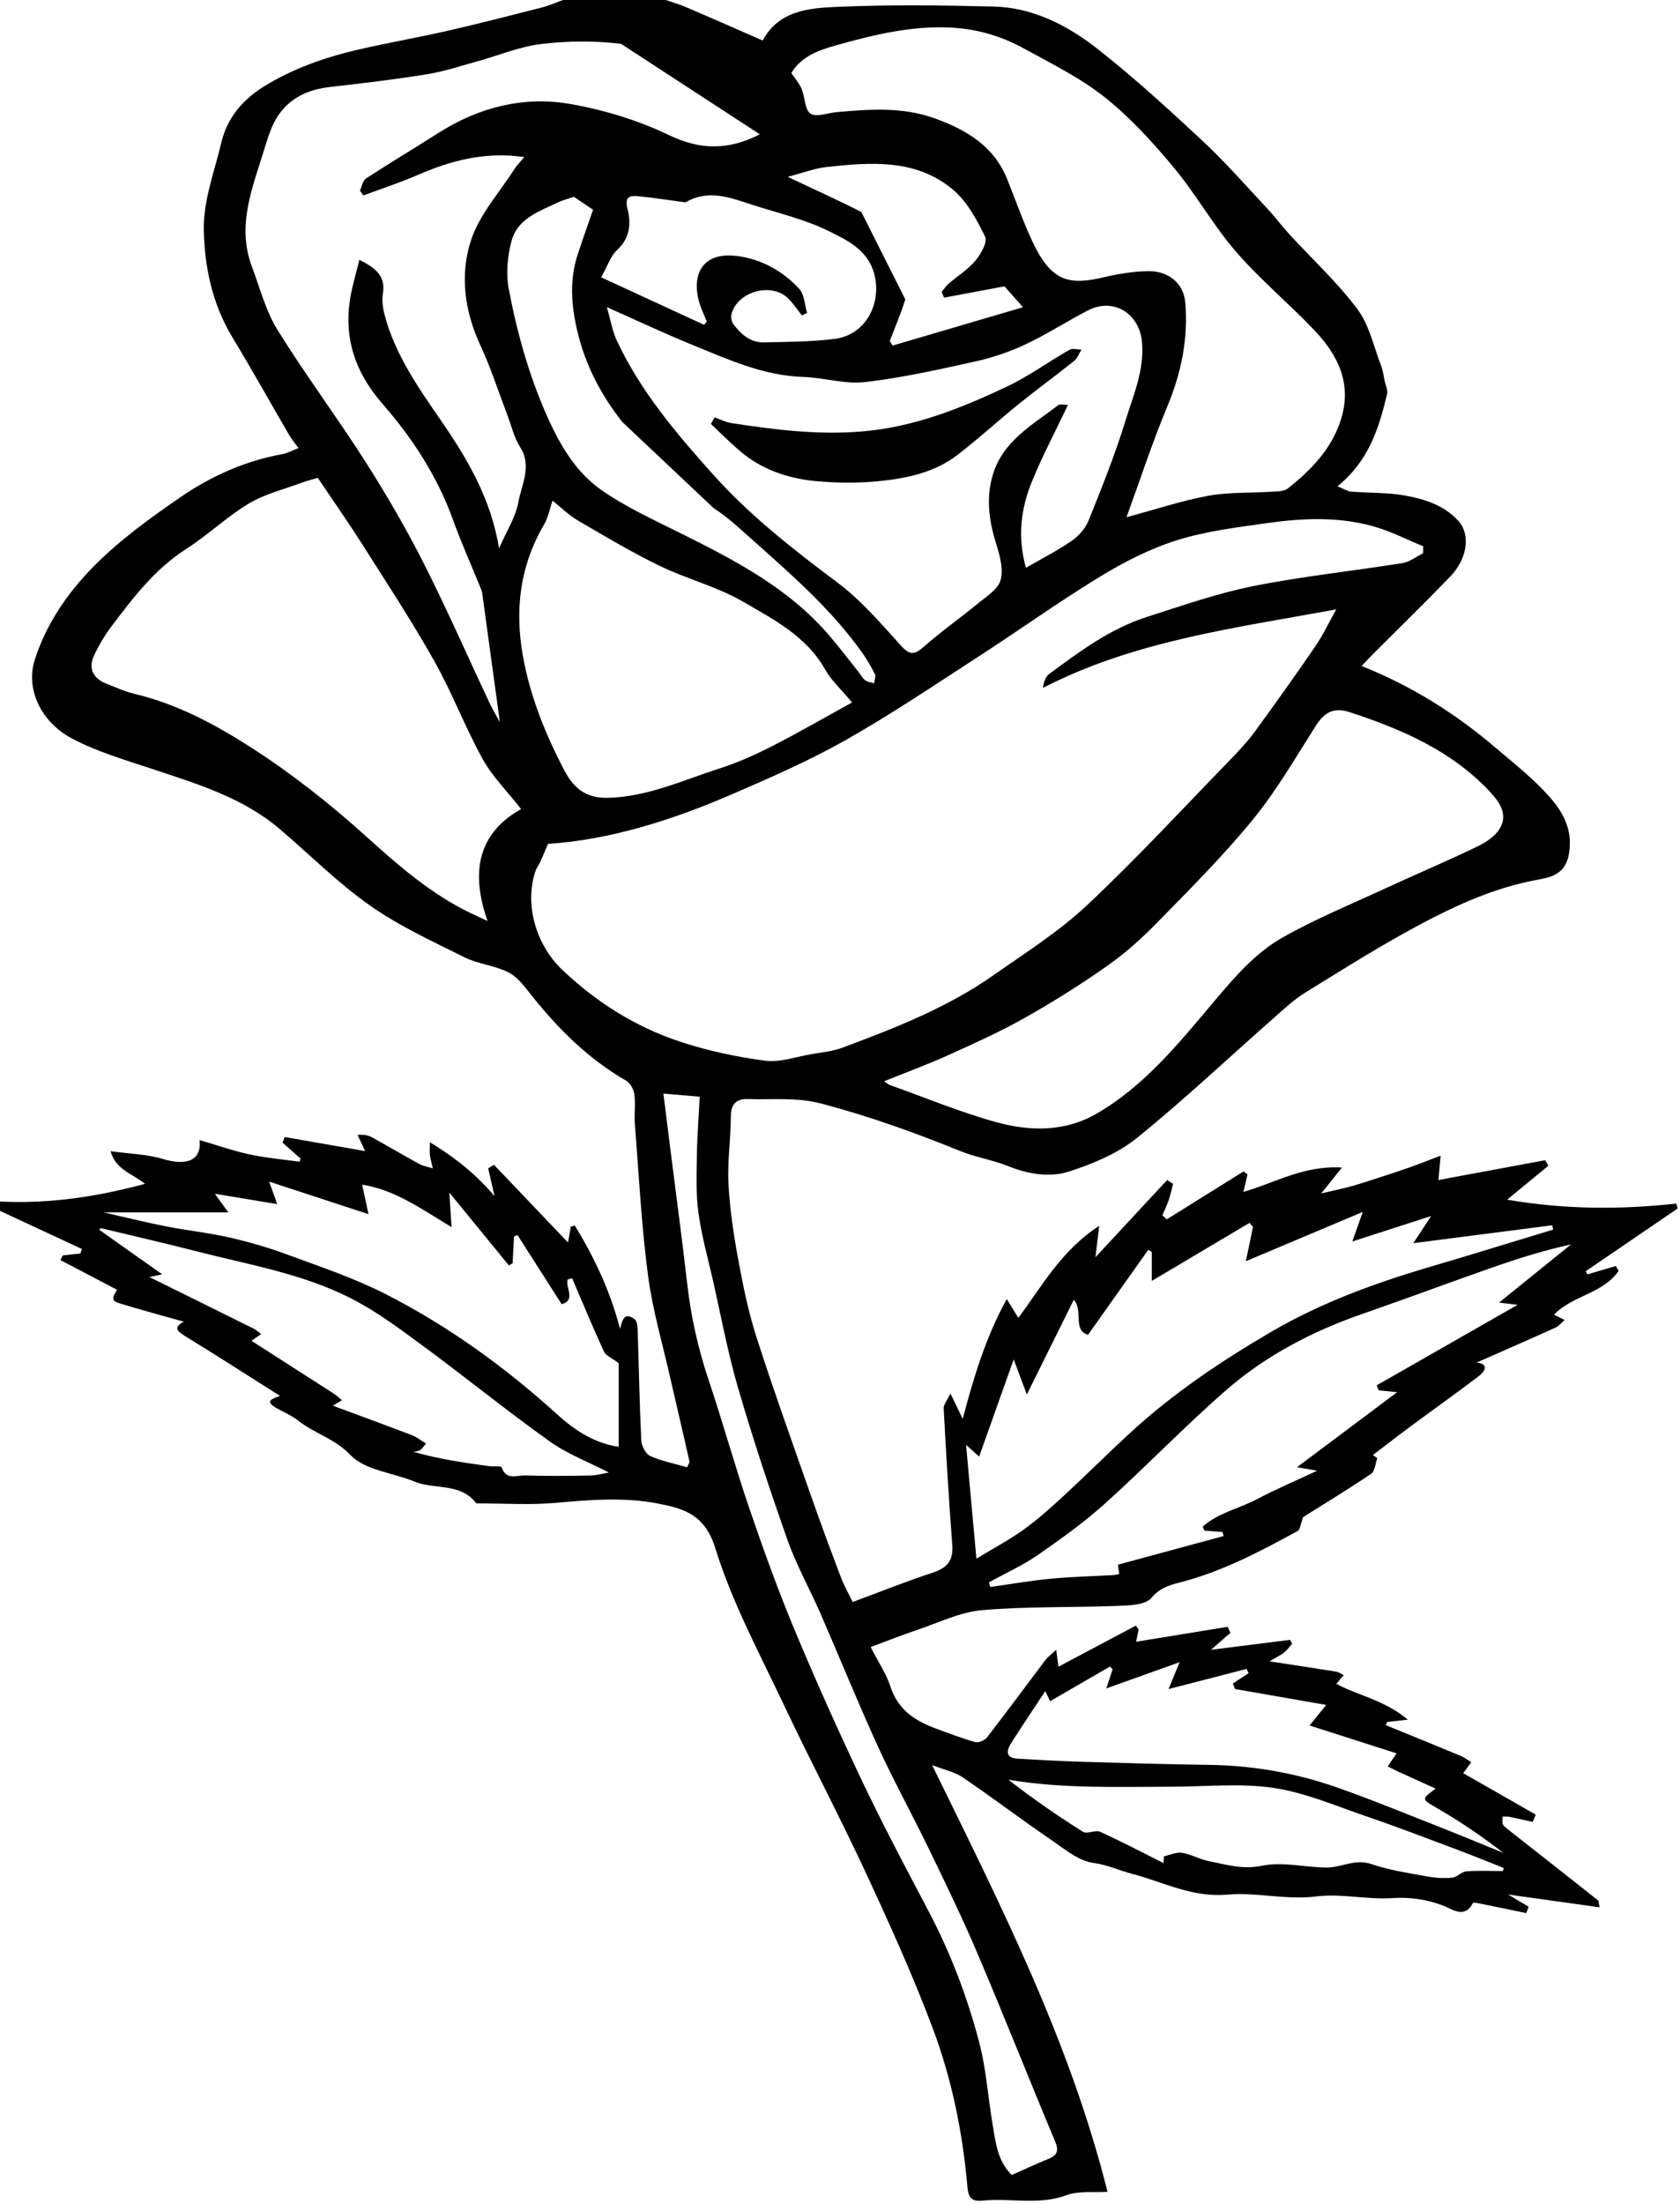
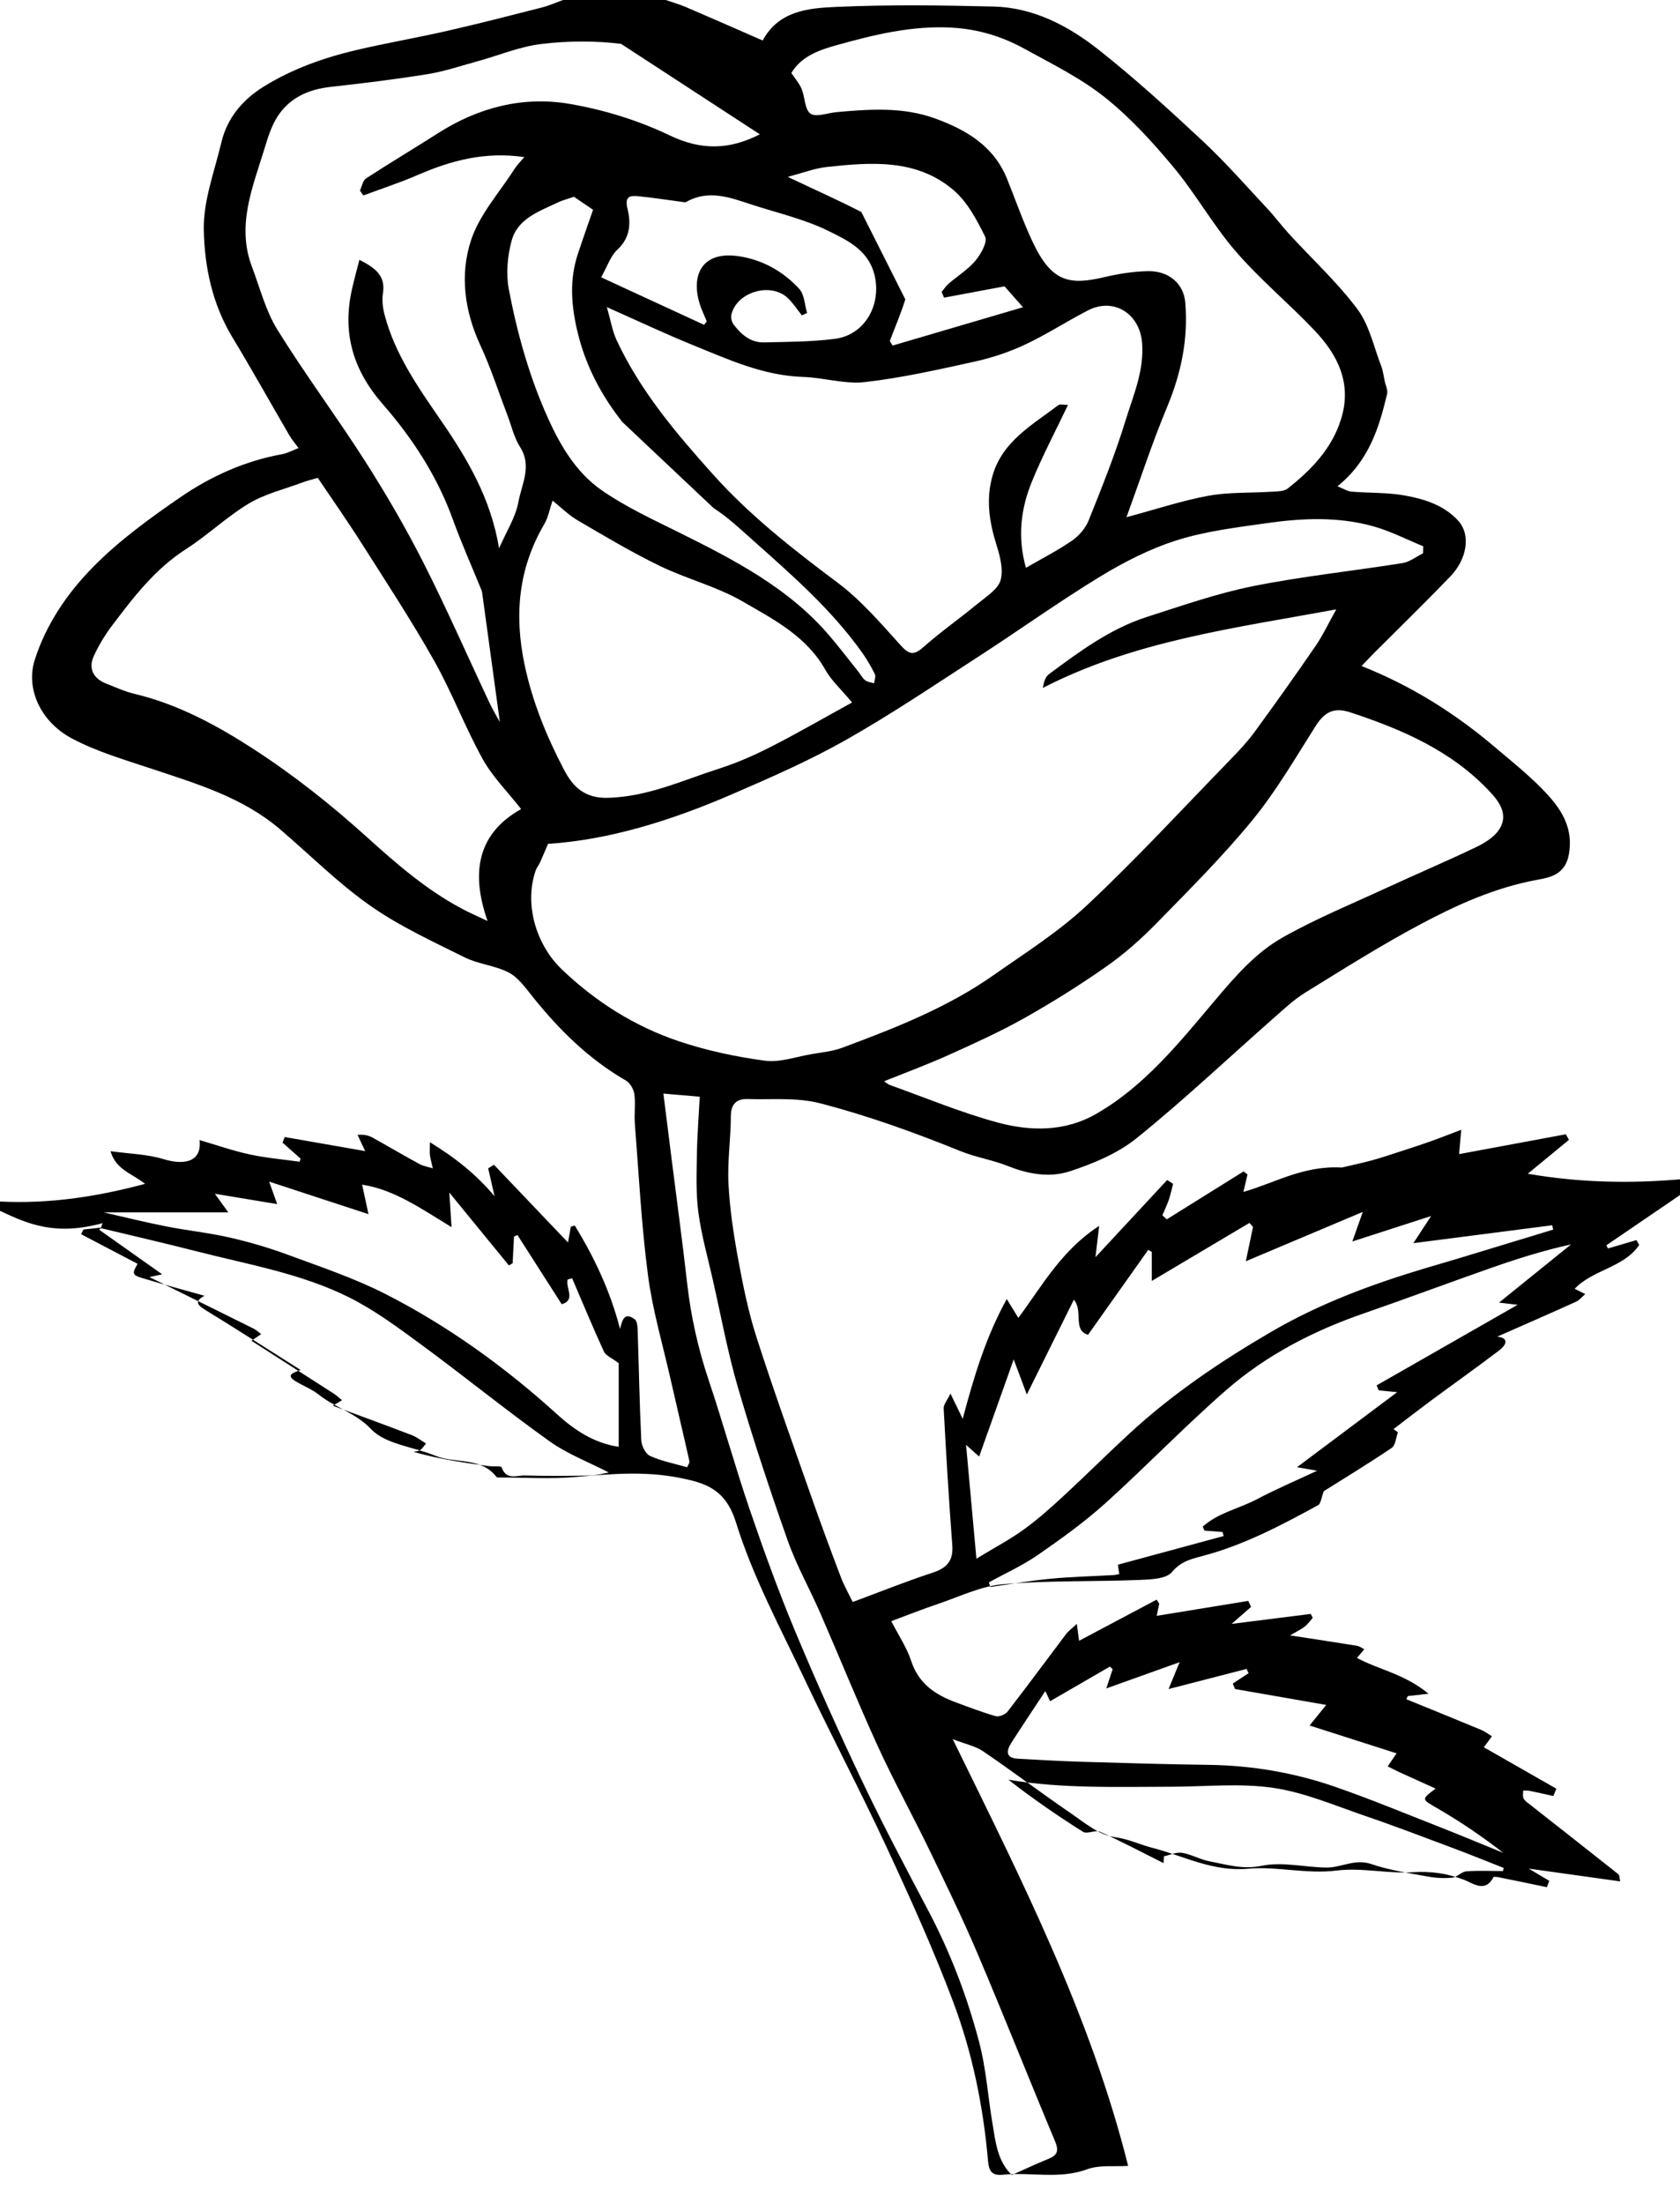
<svg xmlns="http://www.w3.org/2000/svg" version="1.1" x="0px" y="0px" width="539.932px" height="707.911px" viewBox="0 0 539.932 707.911" enable-background="new 0 0 539.932 707.911" xml:space="preserve">
  <g id="black">
    <g>
-       <path fill-rule="evenodd" clip-rule="evenodd" d="M213.973,0c2.155,0.749,4.363,1.375,6.456,2.268    c7.322,3.125,14.605,6.34,21.902,9.522c0.896,0.392,1.791,0.787,2.788,1.224c5.163-9.613,14.792-10.408,23.692-10.8    c16.797-0.742,33.657-0.522,50.477-0.114c12.914,0.313,24.1,6.215,33.9,13.959c11.588,9.155,22.541,19.156,33.35,29.24    c7.264,6.777,13.838,14.3,20.639,21.565c2.523,2.695,4.73,5.683,7.228,8.404c7.326,7.983,15.389,15.402,21.846,24.029    c3.846,5.137,5.26,12.111,7.66,18.301c0.58,1.495,0.751,3.151,1.091,4.737c0.304,1.422,1.096,2.974,0.788,4.255    c-2.605,10.87-5.837,21.476-15.943,29.607c2.059,0.828,3.212,1.623,4.422,1.722c5.755,0.474,11.621,0.227,17.265,1.25    c6.337,1.149,12.657,3.124,17.21,8.203c3.912,4.366,2.855,12.109-2.672,17.841c-8.025,8.323-16.322,16.384-24.493,24.566    c-1.274,1.276-2.498,2.603-3.985,4.158c16.027,6.36,30.1,15.216,42.896,26.096c5.884,5.003,12.029,9.831,17.167,15.539    c4.602,5.115,7.992,10.927,6.544,18.917c-1.188,6.554-6.201,7.391-10.273,8.141c-13.367,2.464-25.521,7.936-37.271,14.183    c-12.688,6.747-24.883,14.441-37.124,21.997c-3.739,2.308-7.016,5.413-10.34,8.34c-14.593,12.844-28.75,26.223-43.863,38.42    c-6.141,4.954-14.039,8.24-21.648,10.707c-6.32,2.05-13.219,0.891-19.709-1.709c-4.964-1.989-10.392-2.823-15.345-4.832    c-14.591-5.915-29.299-11.214-44.602-15.232c-8.134-2.135-15.833-1.199-23.728-1.473c-3.309-0.114-5.404,1.387-5.414,5.412    c-0.018,7.269-1.131,14.563-0.764,21.795c0.413,8.098,1.635,16.198,3.107,24.187c1.555,8.44,3.268,16.928,5.888,25.081    c5.483,17.058,11.557,33.929,17.488,50.842c3.069,8.753,6.282,17.457,9.577,26.127c1.091,2.873,2.641,5.573,3.865,8.114    c8.764-3.249,17.135-6.61,25.687-9.419c4.604-1.512,6.698-3.828,6.316-8.846c-1.112-14.624-1.975-29.27-2.766-43.915    c-0.067-1.246,1.124-2.56,2.175-4.779c1.688,3.48,2.669,5.501,3.941,8.124c3.579-13.477,7.41-26.243,14.157-38.481    c1.463,2.38,2.437,3.963,3.725,6.056c7.753-10.428,13.85-21.692,25.976-29.553c-0.528,4.481-0.883,7.487-1.185,10.051    c7.547-8.121,15.293-16.457,23.04-24.793c0.635,0.415,1.27,0.829,1.904,1.243c-0.45,1.714-0.805,3.459-1.376,5.132    c-0.579,1.694-1.373,3.315-2.073,4.969c0.473,0.433,0.945,0.863,1.418,1.296c8.225-5.129,16.449-10.258,24.674-15.387    c0.427,0.321,0.854,0.643,1.281,0.965c-0.427,1.797-0.854,3.594-1.333,5.606c9.868-2.754,19.157-8.54,31.67-7.834    c-2.454,3.083-4.093,5.141-6.628,8.324c3.944-0.934,6.896-1.539,9.793-2.345c3.116-0.867,6.187-1.903,9.266-2.901    c3.098-1.004,6.199-2.005,9.268-3.095c3.043-1.082,6.047-2.274,10.023-3.779c-0.274,3.059-0.466,5.192-0.702,7.817    c11.519-2.139,22.917-4.254,34.316-6.37c0.333,0.597,0.666,1.193,0.999,1.791c-4.216,3.468-8.432,6.937-13.234,10.887    c18.437,3.172,36.345,3.226,54.35,1.257c0.154,0.521,0.31,1.044,0.465,1.565c-9.852,6.721-19.703,13.441-29.556,20.161    c0.169,0.34,0.338,0.68,0.506,1.019c3.057-0.899,6.112-1.798,9.169-2.696c0.294,0.523,0.588,1.049,0.881,1.573    c-4.939,7.305-14.904,7.897-20.738,14.071c1.129,0.562,2.264,1.127,3.398,1.69c-0.99,0.842-1.853,1.965-2.99,2.479    c-8.578,3.88-17.213,7.64-25.324,11.215c3.408,0.284,3.503,2.246,0.534,4.501c-7.037,5.346-14.254,10.456-21.36,15.712    c-4.197,3.105-8.322,6.311-12.48,9.471c0.47,0.341,0.939,0.682,1.409,1.022c-0.633,1.711-0.753,4.18-1.982,5.011    c-7.484,5.06-15.221,9.749-21.841,13.911c-0.811,2.107-0.929,4.003-1.817,4.489c-11.728,6.404-23.531,12.647-36.56,16.171    c-3.723,1.008-7.369,1.657-10.388,5.291c-1.881,2.265-6.944,2.422-10.617,2.566c-14.595,0.571-29.26,0.121-43.784,1.375    c-7.118,0.615-14.018,4.042-20.957,6.369c-4.994,1.676-9.893,3.64-14.877,5.49c2.355,4.604,4.993,8.499,6.4,12.795    c2.386,7.288,7.746,10.851,14.347,13.289c4.252,1.57,8.492,3.214,12.847,4.433c1.077,0.302,3.068-0.545,3.811-1.505    c6.357-8.211,12.505-16.584,18.771-24.866c0.771-1.021,1.873-1.795,3.455-3.274c0.336,2.518,0.526,3.946,0.725,5.435    c8.302-4.402,16.606-8.809,24.912-13.213c0.285,0.431,0.569,0.861,0.854,1.292c-0.259,1.224-0.518,2.448-0.826,3.908    c9.864-1.608,19.647-3.204,29.431-4.799c0.301,0.642,0.602,1.283,0.901,1.926c-1.742,1.522-3.485,3.045-6.246,5.458    c9.141-1.15,17.28-2.176,25.419-3.201c0.218,0.416,0.436,0.831,0.653,1.247c-0.837,0.946-1.566,2.026-2.538,2.804    c-1.074,0.858-2.37,1.441-4.764,2.845c8.133,1.248,14.819,2.246,21.491,3.333c0.836,0.136,1.597,0.736,2.392,1.122    c-0.72,0.842-1.44,1.685-2.371,2.774c6.812,3.729,15.348,5.133,22.986,11.511c-3.26,0.368-4.961,0.561-6.662,0.753    c-0.146,0.338-0.293,0.675-0.439,1.012c8.004,3.269,16.017,6.513,23.999,9.83c1.236,0.514,2.33,1.371,3.489,2.07    c-0.797,1.087-1.595,2.174-2.589,3.529c7.687,4.39,15.499,8.853,23.312,13.315c-0.329,0.781-0.657,1.562-0.986,2.343    c-2.51-0.555-5.015-1.137-7.535-1.645c-0.696-0.141-1.439-0.059-2.162-0.078c0.021,0.847-0.222,1.83,0.129,2.505    c0.411,0.793,1.3,1.366,2.044,1.953c9.478,7.457,18.976,14.888,28.422,22.385c0.394,0.312,0.326,1.205,0.587,2.302    c-9.552-1.335-18.786-2.625-29.396-4.107c3.01,1.788,4.808,2.856,6.605,3.925c-0.255,0.682-0.51,1.364-0.765,2.047    c-4.828-1-9.651-2.015-14.484-2.986c-0.908-0.183-2.518-0.539-2.678-0.23c-2.659,5.122-6.562,1.969-9.334,0.896    c-5.501-2.129-10.784-2.869-16.742-2.49c-8.044,0.511-16.317-1.543-24.247-0.544c-9.714,1.225-19.241-1.413-28.472-0.583    c-11.49,1.032-20.654-4.08-30.798-6.691c-4.088-1.051-7.791-2.896-12.245-3.468c-4.903-0.63-9.536-4.592-13.941-7.605    c-9.51-6.506-18.715-13.458-28.235-19.948c-2.439-1.661-5.592-2.276-9.776-3.901c22.091,45.147,44.243,88.659,56.371,137.071    c-4.487,0.302-9.227-0.37-13.182,1.089c-8.973,3.308-18.049,0.837-27.008,1.748c-3.305,0.336-4.524-0.794-4.837-4.392    c-1.514-17.42-4.992-34.572-11.114-50.892c-6.347-16.92-13.832-33.442-21.45-49.847c-8.404-18.094-17.75-35.75-26.27-53.794    c-7.867-16.66-16.751-33.093-22.165-50.563c-3.342-10.782-9.815-12.728-18.282-14.394c-11.046-2.174-22.095-1.22-33.216-0.245    c-8.103,0.711-16.316,0.162-24.48,0.168c-0.329,0-0.822,0.052-0.963-0.132c-5.079-6.62-13.306-4.198-19.766-6.876    c-6.941-2.878-15.894-3.614-20.565-8.523c-5.059-5.316-11.523-6.879-16.728-11.013c-2.135-1.695-4.769-2.76-7.161-4.135    c-3.791-2.182-1.34-2.927,1.241-3.853c-10.359-6.548-20.456-13.058-30.701-19.326c-2.859-1.75-3.219-2.909-0.187-4.511    c-6.742-1.903-13.542-3.718-20.271-5.771c-2.978-0.908-3.025-1.469-1.238-4.491c-6.057-3.175-12.113-6.349-18.169-9.522    c0.245-0.501,0.489-1.003,0.734-1.504c1.883-0.205,3.766-0.411,5.649-0.616c0.179-0.479,0.358-0.957,0.538-1.436    C17.564,397.123,8.782,393.036,0,388.951c0-1,0-2,0-3c15.637,0.773,30.853-1.445,46.61-5.682    c-4.351-3.459-9.355-4.508-11.088-10.486c6.132,0.853,11.742,0.946,16.902,2.516c7.36,2.237,12.47,0.59,11.712-6.087    c5.653,1.647,10.815,3.468,16.125,4.612c5.268,1.135,10.683,1.589,16.034,2.342c0.099-0.338,0.197-0.677,0.296-1.015    c-1.932-1.709-3.864-3.417-5.796-5.125c0.241-0.597,0.482-1.193,0.724-1.79c8.653,1.511,17.306,3.021,25.842,4.512    c-0.846-1.799-1.647-3.502-2.448-5.206c2.301-0.2,3.687,0.241,4.934,0.935c4.984,2.771,9.892,5.679,14.901,8.402    c1.319,0.717,2.897,0.955,4.357,1.413c-0.314-1.379-0.705-2.745-0.917-4.14c-0.141-0.928-0.027-1.895-0.027-4.252    c8.347,5.088,15.049,10.521,20.784,17.353c-0.683-2.986-1.366-5.975-2.049-8.961c0.616-0.384,1.232-0.769,1.849-1.153    c7.878,8.265,15.756,16.528,23.801,24.965c0.358-1.989,0.636-3.531,0.914-5.072c0.419-0.123,0.839-0.246,1.259-0.369    c6.333,10.292,11.45,21.169,14.556,33.214c0.731-2.825,1.304-5.599,4.719-3.095c0.789,0.578,0.904,2.376,0.945,3.626    c0.394,11.758,0.589,23.525,1.161,35.274c0.086,1.77,1.411,4.362,2.86,5.009c3.752,1.672,7.895,2.471,11.864,3.614    c0.294-0.716,0.866-1.396,0.748-1.922c-1.981-8.836-4.085-17.646-6.086-26.478c-2.517-11.109-5.775-22.127-7.249-33.376    c-2.109-16.103-2.932-32.375-4.205-48.583c-0.247-3.145,0.261-6.367-0.16-9.475c-0.213-1.578-1.36-3.599-2.693-4.368    c-12.043-6.945-21.662-16.488-30.249-27.252c-2.2-2.757-4.475-5.934-7.46-7.474c-4.388-2.264-9.729-2.661-14.161-4.866    c-10.336-5.142-20.979-10.025-30.368-16.621c-10.33-7.256-19.365-16.347-29.018-24.575    c-11.986-10.218-26.727-14.565-41.274-19.404c-8.626-2.869-17.512-5.454-25.484-9.674c-10.357-5.483-14.881-16.214-12.016-25.223    c3.684-11.578,10.566-21.562,18.841-29.964c8.321-8.448,18.152-15.575,27.978-22.327c9.826-6.752,20.733-11.651,32.666-13.823    c1.781-0.323,3.448-1.267,5.306-1.975c-1.2-1.646-2.181-2.771-2.919-4.039c-6.133-10.527-12.062-21.176-18.368-31.598    c-6.444-10.649-8.939-22.646-9.161-34.497c-0.174-9.319,3.446-18.749,5.66-28.062c1.879-7.905,6.893-13.76,13.639-17.933    c9.204-5.694,19.351-9.285,29.841-11.742c9.667-2.264,19.469-3.937,29.15-6.145c10.134-2.311,20.205-4.906,30.277-7.477    c2.359-0.603,4.616-1.613,6.919-2.435C191.976,0,202.975,0,213.973,0z M176.137,271.058c-1.079,2.511-1.802,4.275-2.595,6.005    c-0.404,0.883-1.075,1.659-1.388,2.565c-3.731,10.79,0.1,23.822,8.432,31.78c10.957,10.466,23.495,18.339,37.726,23.105    c8.882,2.975,18.22,4.953,27.511,6.194c4.803,0.642,9.961-1.24,14.94-2.093c3.377-0.578,6.881-0.92,10.053-2.104    c16.816-6.271,33.563-12.806,48.379-23.19c10.284-7.208,21.06-14.01,30.159-22.546c15.992-15,30.891-31.168,46.192-46.899    c2.714-2.789,5.398-5.663,7.689-8.796c6.644-9.086,13.178-18.258,19.545-27.541c2.378-3.466,4.173-7.331,6.673-11.797    c-32.75,6.034-64.839,10.084-94.276,25.222c0.314-2.056,0.866-3.619,1.971-4.435c9.834-7.276,19.704-14.614,31.528-18.387    c11.275-3.597,22.533-7.559,34.097-9.871c15.845-3.167,31.985-4.841,47.962-7.393c2.311-0.369,4.411-2.056,6.608-3.133    c0.02-0.759,0.039-1.518,0.059-2.276c-5.307-2.165-10.469-4.842-15.949-6.385c-11.289-3.176-22.881-2.67-34.344-1.036    c-9.664,1.378-19.511,2.548-28.759,5.456c-8.619,2.709-16.95,6.94-24.703,11.66c-13.351,8.126-26.078,17.269-39.209,25.765    c-14.078,9.11-28.012,18.516-42.591,26.764c-11.709,6.625-24.141,12.052-36.513,17.408    C215.932,263.499,195.888,269.793,176.137,271.058z M199.613,14.091c-8.389-1.042-17.096-0.964-25.501,0.019    c-7.018,0.821-13.791,3.694-20.691,5.588c-5.335,1.463-10.631,3.251-16.069,4.129c-10.324,1.667-20.721,2.933-31.119,4.084    c-7.079,0.783-13.1,3.471-16.988,9.434c-2.078,3.186-3.219,7.066-4.357,10.764c-3.769,12.244-8.896,24.405-3.924,37.553    c2.58,6.823,4.408,14.154,8.19,20.255c8.885,14.334,19.027,27.883,28.109,42.104c6.732,10.541,13.07,21.395,18.73,32.542    c7.526,14.827,14.203,30.084,21.294,45.133c1.155,2.45,2.57,4.776,3.359,6.229c-1.824-13.343-3.752-27.469-5.698-41.593    c-0.065-0.477-0.281-0.939-0.465-1.393c-2.991-7.344-6.239-14.595-8.931-22.047c-5.017-13.888-12.972-26.117-22.506-37.03    c-9.607-10.997-13.071-22.829-9.954-36.841c0.679-3.056,1.525-6.073,2.41-9.565c5.071,2.582,8.48,5.044,7.562,10.791    c-0.353,2.206-0.044,4.656,0.528,6.848c3.316,12.692,10.778,23.31,18.04,33.846c8.565,12.427,16.112,25.132,18.764,41.187    c2.388-5.493,5.332-10.003,6.212-14.886c1.026-5.686,4.461-11.483,0.548-17.631c-1.951-3.065-2.779-6.845-4.104-10.307    c-2.851-7.445-5.281-15.086-8.635-22.298c-5.152-11.078-6.71-22.818-2.99-33.973c2.745-8.231,9.126-15.256,13.945-22.782    c0.796-1.244,1.882-2.302,3.121-3.79c-12.673-1.839-23.557,1.116-34.221,5.738c-5.71,2.477-11.655,4.411-17.493,6.589    c-0.368-0.523-0.736-1.048-1.104-1.571c0.635-1.327,0.909-3.208,1.961-3.894c7.646-4.986,15.495-9.66,23.192-14.568    c13.014-8.3,27.381-11.962,42.4-9.358c10.909,1.892,21.911,5.257,31.874,10.042c10.163,4.881,19.163,4.776,29.103-0.292     M102.129,153.496c-1.938,0.575-3.464,0.933-4.92,1.477c-5.788,2.162-11.996,3.641-17.22,6.761    c-7.103,4.241-13.19,10.153-20.176,14.623c-9.966,6.378-16.908,15.482-23.842,24.65c-2.255,2.982-4.222,6.268-5.797,9.658    c-1.856,3.995-0.226,7.283,3.908,8.895c3.015,1.176,5.993,2.569,9.12,3.311c13.863,3.291,26.32,10.019,38,17.557    c12.968,8.37,25.236,18.086,36.699,28.444c9.54,8.619,19.094,16.907,30.449,22.969c2.54,1.356,5.192,2.5,8.344,4.004    c-5.546-15.793-3.049-28.224,10.791-35.96c-4.384-5.598-9.217-10.397-12.388-16.117c-5.664-10.221-9.803-21.292-15.537-31.467    c-7.21-12.797-15.292-25.11-23.174-37.519C111.739,167.468,106.75,160.371,102.129,153.496z M362.039,166.137    c9.807-2.63,17.984-5.375,26.384-6.899c6.612-1.2,13.501-0.849,20.261-1.289c1.764-0.115,3.946-0.053,5.181-1.028    c7.528-5.949,14.124-12.713,17.112-22.212c3.598-11.434-0.944-20.614-8.488-28.558c-8.218-8.655-17.499-16.346-25.291-25.345    c-7.324-8.46-12.848-18.465-20.023-27.073c-6.715-8.056-13.922-15.97-22.09-22.466c-7.814-6.216-17.021-10.752-25.848-15.604    c-7.169-3.942-14.847-6.295-23.223-6.775c-12.885-0.738-25.07,2.255-37.248,5.656c-5.716,1.597-11.245,3.581-14.439,8.901    c1.192,1.798,2.558,3.32,3.298,5.102c1.109,2.667,0.985,6.688,2.859,7.955c1.844,1.249,5.523-0.23,8.399-0.486    c10.642-0.948,21.29-1.718,31.61,2.028c10.066,3.655,18.909,8.847,23.178,19.445c2.716,6.744,5.111,13.64,8.202,20.208    c6.12,13.004,11.855,13.956,23.056,11.326c4.597-1.079,9.368-1.848,14.073-1.92c6.742-0.103,11.421,4.108,11.924,10.013    c0.997,11.699-1.285,22.74-5.825,33.6C370.385,141.994,366.594,153.659,362.039,166.137z M329.726,182.388    c5.124-2.966,10.177-5.534,14.8-8.723c2.236-1.542,4.341-3.983,5.344-6.481c4.229-10.543,8.487-21.116,11.816-31.96    c2.506-8.164,6.1-16.161,5.356-25.182c-0.771-9.331-9.127-14.614-17.428-10.319c-6.795,3.517-13.252,7.718-20.165,10.963    c-5.095,2.393-10.574,4.225-16.073,5.439c-11.716,2.585-23.484,5.236-35.376,6.606c-6.478,0.747-13.239-1.445-19.894-1.657    c-12.762-0.406-24.062-5.606-35.514-10.266c-9.056-3.684-17.907-7.872-27.55-12.148c1.203,4.169,1.736,7.616,3.151,10.652    c7.627,16.354,19.223,30.006,31.105,43.236c11.776,13.113,25.672,23.981,39.826,34.561c7.59,5.671,13.948,13.1,20.354,20.195    c2.86,3.171,4.354,3.154,7.421,0.446c5.575-4.922,11.705-9.209,17.45-13.948c2.712-2.236,6.421-4.528,7.236-7.471    c0.958-3.458-0.231-7.808-1.385-11.49c-2.307-7.36-3.363-14.688-1.175-22.164c3.228-11.02,12.827-16.228,21.136-22.558    c0.505-0.385,1.557-0.051,3.076-0.051c-4.065,8.548-8.273,16.454-11.627,24.708C328.117,163.382,326.918,172.438,329.726,182.388z     M284.131,347.327c0.803,0.525,1.288,0.993,1.866,1.199c11.488,4.092,22.803,8.835,34.54,12.021    c10.585,2.876,21.675,3.02,31.674-2.7c15.545-8.892,26.678-22.792,37.931-36.115c6.65-7.876,13.249-15.597,22.051-20.584    c10.627-6.021,22.029-10.689,33.15-15.825c9.62-4.443,19.382-8.587,28.939-13.156c2.802-1.34,5.876-3.191,7.505-5.674    c3.069-4.68,0.259-8.772-3.033-12.276c-12.283-13.069-28.074-19.887-44.717-25.377c-5.542-1.829-8.451,0.017-11.309,4.53    c-6.457,10.201-12.582,20.748-20.195,30.046c-9.534,11.643-20.261,22.335-30.802,33.115c-4.939,5.051-10.317,9.823-16.092,13.875    c-8.514,5.973-17.37,11.527-26.436,16.628c-7.907,4.448-16.229,8.195-24.512,11.931    C298.022,341.972,291.136,344.5,284.131,347.327z M273.842,225.647c-3.738-4.489-6.734-7.162-8.584-10.476    c-6.026-10.794-16.603-16.182-26.5-21.93c-8.342-4.844-18.055-7.26-26.797-11.501c-9.027-4.38-17.681-9.552-26.355-14.622    c-2.851-1.667-5.255-4.098-8.027-6.311c-0.933,2.738-1.376,5.383-2.645,7.543c-8.342,14.199-9.698,29.182-6.352,45.115    c2.506,11.928,7.052,23.007,12.612,33.659c2.782,5.329,6.45,9.377,14.237,9.154c12.854-0.368,24.042-5.663,35.768-9.414    c5.705-1.825,11.267-4.282,16.61-7.008C256.479,235.433,264.914,230.552,273.842,225.647z M313.808,500.672    c5.884-3.579,10.81-6.176,15.276-9.406c4.519-3.27,8.709-7.029,12.817-10.819c7.189-6.636,14.114-13.561,21.315-20.183    c13.8-12.691,29.278-23.096,45.42-32.506c15.593-9.09,32.42-15.302,49.66-20.45c3.741-1.116,7.495-2.192,11.232-3.325    c9.881-2.993,19.756-6.006,29.633-9.012c-0.095-0.466-0.19-0.931-0.286-1.396c-14.606,1.882-29.212,3.765-44.639,5.751    c1.976-3.016,3.63-5.541,5.71-8.717c-8.62,2.781-16.665,5.378-25.321,8.171c1.237-3.495,2.283-6.449,3.362-9.497    c-12.303,5.186-24.2,10.202-37.591,15.848c1.002-4.786,1.653-7.896,2.304-11.008c-0.378-0.436-0.756-0.871-1.135-1.307    c-10.452,6.205-20.904,12.411-31.402,18.645c0-2.96,0-6.14,0-9.32c-0.375-0.227-0.75-0.453-1.125-0.68    c-6.309,8.896-12.617,17.794-19.351,27.289c-5.045-1.439-1.453-7.75-4.568-11.247c-4.819,9.708-9.667,19.475-15.108,30.434    c-1.432-3.828-2.622-7.009-4.22-11.279c-3.856,10.837-7.45,20.938-11.103,31.203c-1.008-0.898-2.165-1.931-4.208-3.752    C311.609,476.5,312.656,488.013,313.808,500.672z M387.099,491.664c-0.186-0.433-0.37-0.866-0.556-1.299    c4.962-4.447,11.757-5.788,17.518-8.841c5.987-3.174,12.252-5.822,19.257-9.104c-2.444-0.427-3.879-0.678-6.475-1.131    c11.183-8.37,21.467-16.068,32.194-24.097c-2.507-0.247-4.225-0.417-5.944-0.586c-0.217-0.536-0.435-1.071-0.651-1.606    c15.204-8.683,30.408-17.365,45.312-25.877c-1.292-0.151-2.994-0.351-5.989-0.702c8.35-6.739,15.752-12.715,23.154-18.691    c-8.911,1.944-17.385,4.635-25.771,7.576c-13.694,4.803-27.289,9.889-41.002,14.637c-16.162,5.596-31.21,13.376-44.065,24.581    c-13.354,11.64-25.657,24.477-38.827,36.338c-6.752,6.08-14.211,11.438-21.7,16.617c-4.918,3.4-10.462,5.897-15.726,8.799    c0.145,0.497,0.29,0.993,0.436,1.49c6.438-0.904,12.854-2.031,19.319-2.649c6.737-0.645,13.521-0.792,20.283-1.177    c0.623-0.036,1.237-0.215,1.851-0.327c-0.227-1.541-0.426-2.9-0.442-3.01c11.661-3.156,22.824-6.179,33.987-9.201    c-0.118-0.436-0.235-0.87-0.354-1.306C390.973,491.953,389.035,491.809,387.099,491.664z M180.527,418.935    c-4.957-7.744-9.586-14.979-14.216-22.212c-0.371,0.154-0.741,0.31-1.111,0.465c-0.15,2.86-0.3,5.722-0.45,8.583    c-0.397,0.237-0.794,0.476-1.192,0.713c-6.164-7.534-12.328-15.069-19.157-23.416c0.277,4.253,0.452,6.949,0.724,11.112    c-9.86-5.987-18.404-12.065-28.738-13.641c0.622,2.893,1.172,5.448,2.037,9.47c-11.351-3.719-21.218-6.95-31.922-10.457    c1.097,3.067,1.793,5.014,2.584,7.226c-6.755-1.119-12.773-2.116-20.036-3.32c2.087,2.881,3.091,4.266,4.338,5.987    c-14.035,0-27.183,0-40.038,0c6.474,1.466,13.222,3.146,20.035,4.491c6.75,1.334,13.636,2.033,20.337,3.56    c6.307,1.437,12.573,3.258,18.639,5.5c10.626,3.929,21.479,7.541,31.534,12.665c20.162,10.274,38.409,23.456,55.221,38.7    c5.457,4.948,11.789,9.217,19.725,10.371c0-9.729,0-19.206,0-26.847c-2.308-1.76-4.163-2.458-4.75-3.738    c-3.567-7.776-6.846-15.686-10.22-23.55c-0.478,0.136-0.957,0.272-1.435,0.408C181.689,413.625,185.155,417.634,180.527,418.935z     M325.179,698.646c4.307-1.909,8.021-3.665,11.822-5.203c2.976-1.203,3.304-2.715,2.045-5.718    c-8.375-19.971-16.336-40.118-24.808-60.047c-4.843-11.391-10.27-22.542-15.664-33.689c-5.336-11.027-11.284-21.768-16.379-32.9    c-6.494-14.188-12.342-28.671-18.584-42.976c-3.385-7.757-7.598-15.2-10.41-23.148c-5.739-16.226-11.159-32.588-15.984-49.105    c-3.354-11.479-5.522-23.309-8.178-34.99c-1.616-7.107-3.617-14.17-4.585-21.368c-0.819-6.092-0.577-12.353-0.482-18.532    c0.096-6.202,0.591-12.398,0.916-18.687c-3.762-0.323-7.139-0.613-11.681-1.003c0.909,7.241,1.794,14.322,2.687,21.403    c1.658,13.148,3.455,26.28,4.937,39.45c1.202,10.679,3.517,21.036,6.941,31.235c4.616,13.749,8.474,27.755,13.163,41.478    c4.494,13.154,9.233,26.255,14.591,39.075c6.85,16.392,14.142,32.614,21.776,48.657c6.62,13.912,13.861,27.536,21.05,41.17    c7.105,13.474,12.503,27.63,16.355,42.283c2.229,8.478,2.794,17.386,4.262,26.074    C319.965,688.017,320.531,694.158,325.179,698.646z M195.688,472.996c-6.333-3.271-13.277-5.899-19.122-10.069    c-14.017-9.999-27.396-20.89-41.276-31.088c-7.437-5.463-14.973-11.055-23.184-15.146c-15.339-7.643-32.319-10.495-48.796-14.72    c-10.281-2.637-20.631-5.002-30.95-7.489c-0.161,0.176-0.322,0.353-0.482,0.529c6.472,4.578,12.945,9.158,20.244,14.321    c-2.384,0.516-3.423,0.74-4.092,0.884c11.041,5.451,22.235,10.965,33.408,16.52c0.906,0.451,1.667,1.189,2.497,1.795    c-1.019,0.699-2.037,1.397-3.123,2.144c8.684,5.565,17.56,11.239,26.415,16.945c0.96,0.619,1.796,1.431,2.689,2.153    c-1.007,0.601-2.015,1.201-2.951,1.759c8.335,3.089,16.866,6.196,25.346,9.439c1.638,0.626,3.073,1.784,4.601,2.697    c-0.603,0.714-1.105,1.568-1.842,2.096c-0.569,0.408-1.431,0.405-2.163,0.586c8.02,2.314,16.056,3.464,24.097,4.578    c1.461,0.202,4.044-0.125,4.239,0.438c1.462,4.229,4.861,2.495,7.436,2.572c6.988,0.207,13.989,0.154,20.981,0.019    C191.839,473.916,194.01,473.278,195.688,472.996z M375.564,542.551c1.242-3.021,2.276-5.537,3.547-8.631    c-8.152,2.918-15.406,5.513-23.561,8.431c0.932-2.817,1.486-4.493,2.042-6.17c-0.292-0.284-0.584-0.567-0.876-0.851    c-6.414,3.712-12.829,7.426-19.231,11.131c-0.345-0.729-0.787-1.666-1.538-3.257c-3.911,5.938-7.5,11.26-10.947,16.674    c-1.606,2.522-1.865,4.827,2.135,5.051c6.79,0.38,13.582,0.774,20.38,0.979c13.596,0.408,27.193,0.815,40.794,0.993    c14.007,0.183,27.655,2.492,40.828,7.067c11.366,3.948,22.504,8.562,33.711,12.962c6.797,2.67,13.533,5.494,20.297,8.247    c-6.719-5.223-13.625-9.911-20.82-14.101c-5.533-3.223-5.694-2.944-0.94-6.551c-3.856-1.745-7.848-3.538-11.825-5.358    c-1.209-0.554-2.382-1.188-3.57-1.785c0.869-1.271,1.738-2.542,2.855-4.177c-8.916-2.853-18.021-5.766-27.962-8.947    c2.025-2.502,3.324-4.106,5.345-6.604c-10.19-1.776-19.744-3.442-29.299-5.109c-0.242-0.588-0.484-1.177-0.727-1.765    c1.695-1.109,3.39-2.218,5.084-3.326c-0.222-0.455-0.442-0.91-0.664-1.366C392.557,538.169,384.491,540.248,375.564,542.551z     M200.028,135.573c-6.777-8.562-11.829-18.087-14.43-28.99c-2.028-8.502-2.636-16.668,0.106-24.976    c1.564-4.738,3.243-9.438,4.896-14.231c-2.026-1.371-4.194-2.838-6.143-4.156c-2.12,0.728-3.688,1.103-5.109,1.784    c-6.008,2.874-12.972,5.161-14.916,12.314c-1.338,4.928-1.86,10.562-0.916,15.533c2.693,14.17,6.579,28.086,12.527,41.315    c4.054,9.017,9.158,17.615,17.262,23.26c7.727,5.384,16.453,9.4,24.94,13.614c17.739,8.807,35.285,17.837,48.431,33.281    c3.193,3.751,6.182,7.676,9.257,11.528c0.713,0.894,1.251,2,2.13,2.665c0.762,0.576,1.893,0.665,2.86,0.969    c0.109-0.988,0.623-2.175,0.253-2.927c-1.19-2.413-2.561-4.767-4.121-6.96c-9.897-13.915-22.699-25.023-35.329-36.28    c-3.966-3.534-7.894-7.239-12.342-10.076 M483.027,601.009c0.082-0.331,0.163-0.662,0.245-0.993    c-5.168-2.034-10.309-4.14-15.509-6.085c-9.595-3.59-19.163-7.265-28.856-10.573c-9.807-3.348-19.562-7.578-29.687-9.066    c-10.699-1.573-21.807-0.377-32.736-0.37c-17.397,0.01-34.828,0.696-52.385-2.246c7.756,6.032,15.759,11.575,23.994,16.745    c1.299,0.815,3.953-0.711,5.467-0.023c6.895,3.133,13.607,6.669,20.385,10.061c0.043-0.729,0.087-1.456,0.131-2.185    c1.941-0.418,3.978-1.418,5.804-1.123c2.983,0.482,5.767,2.136,8.747,2.709c5.552,1.068,10.75,2.737,16.95,1.451    c6.575-1.366,13.778,0.502,20.712,0.575c4.795,0.051,9.182-2.936,14.444-1.12c5.768,1.989,11.938,2.865,17.978,3.982    c2.614,0.483,5.37,0.646,8.008,0.396c1.556-0.146,2.966-1.91,4.514-2.032C475.142,600.803,479.093,601.009,483.027,601.009z     M259.384,100.541c-0.553,0.258-1.105,0.515-1.658,0.772c-1.504-1.872-2.82-3.941-4.547-5.579    c-5.437-5.159-16.3-2.014-18.092,5.218c-0.244,0.982,0.044,2.428,0.651,3.233c2.443,3.236,5.481,5.9,9.803,5.798    c7.593-0.18,15.24-0.178,22.752-1.135c9.429-1.2,14.688-10.412,12.979-19.534c-1.639-8.735-8.634-11.974-14.912-15.079    c-7.809-3.862-16.559-5.833-24.92-8.562c-6.848-2.235-13.695-4.862-20.828-0.835c-0.487,0.274-1.304,0.018-1.958-0.067    c-4.48-0.581-8.948-1.294-13.442-1.738c-2.9-0.287-4.523,0.097-3.52,4.149c1.114,4.501,0.875,9.198-3.269,13.007    c-2.166,1.991-3.166,5.25-5.23,8.885c11.323,5.222,22.211,10.244,33.1,15.266c0.283-0.371,0.565-0.742,0.847-1.113    c-0.417-0.98-0.822-1.966-1.25-2.941c-4.381-9.962-1.666-19.704,11.062-18.05c7.658,0.995,14.623,4.77,19.92,10.553    C258.542,94.611,258.592,97.915,259.384,100.541z M290.955,96.162c-1.394,4.545-3.311,8.931-4.987,13.389    c0.305,0.483,0.609,0.967,0.914,1.451c13.756-4.042,27.511-8.085,41.892-12.311c-2.832-3.207-4.853-5.495-5.928-6.713    c-7.078,1.324-13.261,2.481-19.443,3.637c-0.261-0.617-0.522-1.233-0.783-1.85c0.756-0.898,1.41-1.916,2.288-2.673    c2.857-2.464,6.191-4.503,8.575-7.349c1.76-2.101,3.955-6.006,3.117-7.718c-2.665-5.449-5.782-11.291-10.309-15.096    c-11.839-9.954-26.334-8.832-40.536-7.296c-3.935,0.426-7.755,1.919-12.596,3.174c8.667,4.117,16.278,7.495,23.671,11.298" />
-       <path fill-rule="evenodd" clip-rule="evenodd" d="M229.64,134.067c1.819,0.632,3.592,1.561,5.463,1.846    c13.831,2.112,27.536,3.847,41.758,2.695c16.784-1.358,31.739-7.375,46.513-14.312c7.078-3.324,13.501-8.031,20.326-11.925    c0.989-0.564,2.575-0.084,3.885-0.087c-0.773,1.232-1.292,2.785-2.365,3.644c-5.898,4.726-12.017,9.178-17.898,13.925    c-6.663,5.377-12.969,11.212-19.773,16.398c-7.234,5.513-16.019,7.384-24.8,8.279c-6.793,0.692-13.761,0.652-20.564,0.012    c-8.927-0.842-17.358-3.683-24.359-9.643c-3.237-2.754-6.229-5.796-9.333-8.708C228.874,135.483,229.257,134.775,229.64,134.067z" />
+       <path fill-rule="evenodd" clip-rule="evenodd" d="M213.973,0c2.155,0.749,4.363,1.375,6.456,2.268    c7.322,3.125,14.605,6.34,21.902,9.522c0.896,0.392,1.791,0.787,2.788,1.224c5.163-9.613,14.792-10.408,23.692-10.8    c16.797-0.742,33.657-0.522,50.477-0.114c12.914,0.313,24.1,6.215,33.9,13.959c11.588,9.155,22.541,19.156,33.35,29.24    c7.264,6.777,13.838,14.3,20.639,21.565c2.523,2.695,4.73,5.683,7.228,8.404c7.326,7.983,15.389,15.402,21.846,24.029    c3.846,5.137,5.26,12.111,7.66,18.301c0.58,1.495,0.751,3.151,1.091,4.737c0.304,1.422,1.096,2.974,0.788,4.255    c-2.605,10.87-5.837,21.476-15.943,29.607c2.059,0.828,3.212,1.623,4.422,1.722c5.755,0.474,11.621,0.227,17.265,1.25    c6.337,1.149,12.657,3.124,17.21,8.203c3.912,4.366,2.855,12.109-2.672,17.841c-8.025,8.323-16.322,16.384-24.493,24.566    c-1.274,1.276-2.498,2.603-3.985,4.158c16.027,6.36,30.1,15.216,42.896,26.096c5.884,5.003,12.029,9.831,17.167,15.539    c4.602,5.115,7.992,10.927,6.544,18.917c-1.188,6.554-6.201,7.391-10.273,8.141c-13.367,2.464-25.521,7.936-37.271,14.183    c-12.688,6.747-24.883,14.441-37.124,21.997c-3.739,2.308-7.016,5.413-10.34,8.34c-14.593,12.844-28.75,26.223-43.863,38.42    c-6.141,4.954-14.039,8.24-21.648,10.707c-6.32,2.05-13.219,0.891-19.709-1.709c-4.964-1.989-10.392-2.823-15.345-4.832    c-14.591-5.915-29.299-11.214-44.602-15.232c-8.134-2.135-15.833-1.199-23.728-1.473c-3.309-0.114-5.404,1.387-5.414,5.412    c-0.018,7.269-1.131,14.563-0.764,21.795c0.413,8.098,1.635,16.198,3.107,24.187c1.555,8.44,3.268,16.928,5.888,25.081    c5.483,17.058,11.557,33.929,17.488,50.842c3.069,8.753,6.282,17.457,9.577,26.127c1.091,2.873,2.641,5.573,3.865,8.114    c8.764-3.249,17.135-6.61,25.687-9.419c4.604-1.512,6.698-3.828,6.316-8.846c-1.112-14.624-1.975-29.27-2.766-43.915    c-0.067-1.246,1.124-2.56,2.175-4.779c1.688,3.48,2.669,5.501,3.941,8.124c3.579-13.477,7.41-26.243,14.157-38.481    c1.463,2.38,2.437,3.963,3.725,6.056c7.753-10.428,13.85-21.692,25.976-29.553c-0.528,4.481-0.883,7.487-1.185,10.051    c7.547-8.121,15.293-16.457,23.04-24.793c0.635,0.415,1.27,0.829,1.904,1.243c-0.45,1.714-0.805,3.459-1.376,5.132    c-0.579,1.694-1.373,3.315-2.073,4.969c0.473,0.433,0.945,0.863,1.418,1.296c8.225-5.129,16.449-10.258,24.674-15.387    c0.427,0.321,0.854,0.643,1.281,0.965c-0.427,1.797-0.854,3.594-1.333,5.606c9.868-2.754,19.157-8.54,31.67-7.834    c3.944-0.934,6.896-1.539,9.793-2.345c3.116-0.867,6.187-1.903,9.266-2.901    c3.098-1.004,6.199-2.005,9.268-3.095c3.043-1.082,6.047-2.274,10.023-3.779c-0.274,3.059-0.466,5.192-0.702,7.817    c11.519-2.139,22.917-4.254,34.316-6.37c0.333,0.597,0.666,1.193,0.999,1.791c-4.216,3.468-8.432,6.937-13.234,10.887    c18.437,3.172,36.345,3.226,54.35,1.257c0.154,0.521,0.31,1.044,0.465,1.565c-9.852,6.721-19.703,13.441-29.556,20.161    c0.169,0.34,0.338,0.68,0.506,1.019c3.057-0.899,6.112-1.798,9.169-2.696c0.294,0.523,0.588,1.049,0.881,1.573    c-4.939,7.305-14.904,7.897-20.738,14.071c1.129,0.562,2.264,1.127,3.398,1.69c-0.99,0.842-1.853,1.965-2.99,2.479    c-8.578,3.88-17.213,7.64-25.324,11.215c3.408,0.284,3.503,2.246,0.534,4.501c-7.037,5.346-14.254,10.456-21.36,15.712    c-4.197,3.105-8.322,6.311-12.48,9.471c0.47,0.341,0.939,0.682,1.409,1.022c-0.633,1.711-0.753,4.18-1.982,5.011    c-7.484,5.06-15.221,9.749-21.841,13.911c-0.811,2.107-0.929,4.003-1.817,4.489c-11.728,6.404-23.531,12.647-36.56,16.171    c-3.723,1.008-7.369,1.657-10.388,5.291c-1.881,2.265-6.944,2.422-10.617,2.566c-14.595,0.571-29.26,0.121-43.784,1.375    c-7.118,0.615-14.018,4.042-20.957,6.369c-4.994,1.676-9.893,3.64-14.877,5.49c2.355,4.604,4.993,8.499,6.4,12.795    c2.386,7.288,7.746,10.851,14.347,13.289c4.252,1.57,8.492,3.214,12.847,4.433c1.077,0.302,3.068-0.545,3.811-1.505    c6.357-8.211,12.505-16.584,18.771-24.866c0.771-1.021,1.873-1.795,3.455-3.274c0.336,2.518,0.526,3.946,0.725,5.435    c8.302-4.402,16.606-8.809,24.912-13.213c0.285,0.431,0.569,0.861,0.854,1.292c-0.259,1.224-0.518,2.448-0.826,3.908    c9.864-1.608,19.647-3.204,29.431-4.799c0.301,0.642,0.602,1.283,0.901,1.926c-1.742,1.522-3.485,3.045-6.246,5.458    c9.141-1.15,17.28-2.176,25.419-3.201c0.218,0.416,0.436,0.831,0.653,1.247c-0.837,0.946-1.566,2.026-2.538,2.804    c-1.074,0.858-2.37,1.441-4.764,2.845c8.133,1.248,14.819,2.246,21.491,3.333c0.836,0.136,1.597,0.736,2.392,1.122    c-0.72,0.842-1.44,1.685-2.371,2.774c6.812,3.729,15.348,5.133,22.986,11.511c-3.26,0.368-4.961,0.561-6.662,0.753    c-0.146,0.338-0.293,0.675-0.439,1.012c8.004,3.269,16.017,6.513,23.999,9.83c1.236,0.514,2.33,1.371,3.489,2.07    c-0.797,1.087-1.595,2.174-2.589,3.529c7.687,4.39,15.499,8.853,23.312,13.315c-0.329,0.781-0.657,1.562-0.986,2.343    c-2.51-0.555-5.015-1.137-7.535-1.645c-0.696-0.141-1.439-0.059-2.162-0.078c0.021,0.847-0.222,1.83,0.129,2.505    c0.411,0.793,1.3,1.366,2.044,1.953c9.478,7.457,18.976,14.888,28.422,22.385c0.394,0.312,0.326,1.205,0.587,2.302    c-9.552-1.335-18.786-2.625-29.396-4.107c3.01,1.788,4.808,2.856,6.605,3.925c-0.255,0.682-0.51,1.364-0.765,2.047    c-4.828-1-9.651-2.015-14.484-2.986c-0.908-0.183-2.518-0.539-2.678-0.23c-2.659,5.122-6.562,1.969-9.334,0.896    c-5.501-2.129-10.784-2.869-16.742-2.49c-8.044,0.511-16.317-1.543-24.247-0.544c-9.714,1.225-19.241-1.413-28.472-0.583    c-11.49,1.032-20.654-4.08-30.798-6.691c-4.088-1.051-7.791-2.896-12.245-3.468c-4.903-0.63-9.536-4.592-13.941-7.605    c-9.51-6.506-18.715-13.458-28.235-19.948c-2.439-1.661-5.592-2.276-9.776-3.901c22.091,45.147,44.243,88.659,56.371,137.071    c-4.487,0.302-9.227-0.37-13.182,1.089c-8.973,3.308-18.049,0.837-27.008,1.748c-3.305,0.336-4.524-0.794-4.837-4.392    c-1.514-17.42-4.992-34.572-11.114-50.892c-6.347-16.92-13.832-33.442-21.45-49.847c-8.404-18.094-17.75-35.75-26.27-53.794    c-7.867-16.66-16.751-33.093-22.165-50.563c-3.342-10.782-9.815-12.728-18.282-14.394c-11.046-2.174-22.095-1.22-33.216-0.245    c-8.103,0.711-16.316,0.162-24.48,0.168c-0.329,0-0.822,0.052-0.963-0.132c-5.079-6.62-13.306-4.198-19.766-6.876    c-6.941-2.878-15.894-3.614-20.565-8.523c-5.059-5.316-11.523-6.879-16.728-11.013c-2.135-1.695-4.769-2.76-7.161-4.135    c-3.791-2.182-1.34-2.927,1.241-3.853c-10.359-6.548-20.456-13.058-30.701-19.326c-2.859-1.75-3.219-2.909-0.187-4.511    c-6.742-1.903-13.542-3.718-20.271-5.771c-2.978-0.908-3.025-1.469-1.238-4.491c-6.057-3.175-12.113-6.349-18.169-9.522    c0.245-0.501,0.489-1.003,0.734-1.504c1.883-0.205,3.766-0.411,5.649-0.616c0.179-0.479,0.358-0.957,0.538-1.436    C17.564,397.123,8.782,393.036,0,388.951c0-1,0-2,0-3c15.637,0.773,30.853-1.445,46.61-5.682    c-4.351-3.459-9.355-4.508-11.088-10.486c6.132,0.853,11.742,0.946,16.902,2.516c7.36,2.237,12.47,0.59,11.712-6.087    c5.653,1.647,10.815,3.468,16.125,4.612c5.268,1.135,10.683,1.589,16.034,2.342c0.099-0.338,0.197-0.677,0.296-1.015    c-1.932-1.709-3.864-3.417-5.796-5.125c0.241-0.597,0.482-1.193,0.724-1.79c8.653,1.511,17.306,3.021,25.842,4.512    c-0.846-1.799-1.647-3.502-2.448-5.206c2.301-0.2,3.687,0.241,4.934,0.935c4.984,2.771,9.892,5.679,14.901,8.402    c1.319,0.717,2.897,0.955,4.357,1.413c-0.314-1.379-0.705-2.745-0.917-4.14c-0.141-0.928-0.027-1.895-0.027-4.252    c8.347,5.088,15.049,10.521,20.784,17.353c-0.683-2.986-1.366-5.975-2.049-8.961c0.616-0.384,1.232-0.769,1.849-1.153    c7.878,8.265,15.756,16.528,23.801,24.965c0.358-1.989,0.636-3.531,0.914-5.072c0.419-0.123,0.839-0.246,1.259-0.369    c6.333,10.292,11.45,21.169,14.556,33.214c0.731-2.825,1.304-5.599,4.719-3.095c0.789,0.578,0.904,2.376,0.945,3.626    c0.394,11.758,0.589,23.525,1.161,35.274c0.086,1.77,1.411,4.362,2.86,5.009c3.752,1.672,7.895,2.471,11.864,3.614    c0.294-0.716,0.866-1.396,0.748-1.922c-1.981-8.836-4.085-17.646-6.086-26.478c-2.517-11.109-5.775-22.127-7.249-33.376    c-2.109-16.103-2.932-32.375-4.205-48.583c-0.247-3.145,0.261-6.367-0.16-9.475c-0.213-1.578-1.36-3.599-2.693-4.368    c-12.043-6.945-21.662-16.488-30.249-27.252c-2.2-2.757-4.475-5.934-7.46-7.474c-4.388-2.264-9.729-2.661-14.161-4.866    c-10.336-5.142-20.979-10.025-30.368-16.621c-10.33-7.256-19.365-16.347-29.018-24.575    c-11.986-10.218-26.727-14.565-41.274-19.404c-8.626-2.869-17.512-5.454-25.484-9.674c-10.357-5.483-14.881-16.214-12.016-25.223    c3.684-11.578,10.566-21.562,18.841-29.964c8.321-8.448,18.152-15.575,27.978-22.327c9.826-6.752,20.733-11.651,32.666-13.823    c1.781-0.323,3.448-1.267,5.306-1.975c-1.2-1.646-2.181-2.771-2.919-4.039c-6.133-10.527-12.062-21.176-18.368-31.598    c-6.444-10.649-8.939-22.646-9.161-34.497c-0.174-9.319,3.446-18.749,5.66-28.062c1.879-7.905,6.893-13.76,13.639-17.933    c9.204-5.694,19.351-9.285,29.841-11.742c9.667-2.264,19.469-3.937,29.15-6.145c10.134-2.311,20.205-4.906,30.277-7.477    c2.359-0.603,4.616-1.613,6.919-2.435C191.976,0,202.975,0,213.973,0z M176.137,271.058c-1.079,2.511-1.802,4.275-2.595,6.005    c-0.404,0.883-1.075,1.659-1.388,2.565c-3.731,10.79,0.1,23.822,8.432,31.78c10.957,10.466,23.495,18.339,37.726,23.105    c8.882,2.975,18.22,4.953,27.511,6.194c4.803,0.642,9.961-1.24,14.94-2.093c3.377-0.578,6.881-0.92,10.053-2.104    c16.816-6.271,33.563-12.806,48.379-23.19c10.284-7.208,21.06-14.01,30.159-22.546c15.992-15,30.891-31.168,46.192-46.899    c2.714-2.789,5.398-5.663,7.689-8.796c6.644-9.086,13.178-18.258,19.545-27.541c2.378-3.466,4.173-7.331,6.673-11.797    c-32.75,6.034-64.839,10.084-94.276,25.222c0.314-2.056,0.866-3.619,1.971-4.435c9.834-7.276,19.704-14.614,31.528-18.387    c11.275-3.597,22.533-7.559,34.097-9.871c15.845-3.167,31.985-4.841,47.962-7.393c2.311-0.369,4.411-2.056,6.608-3.133    c0.02-0.759,0.039-1.518,0.059-2.276c-5.307-2.165-10.469-4.842-15.949-6.385c-11.289-3.176-22.881-2.67-34.344-1.036    c-9.664,1.378-19.511,2.548-28.759,5.456c-8.619,2.709-16.95,6.94-24.703,11.66c-13.351,8.126-26.078,17.269-39.209,25.765    c-14.078,9.11-28.012,18.516-42.591,26.764c-11.709,6.625-24.141,12.052-36.513,17.408    C215.932,263.499,195.888,269.793,176.137,271.058z M199.613,14.091c-8.389-1.042-17.096-0.964-25.501,0.019    c-7.018,0.821-13.791,3.694-20.691,5.588c-5.335,1.463-10.631,3.251-16.069,4.129c-10.324,1.667-20.721,2.933-31.119,4.084    c-7.079,0.783-13.1,3.471-16.988,9.434c-2.078,3.186-3.219,7.066-4.357,10.764c-3.769,12.244-8.896,24.405-3.924,37.553    c2.58,6.823,4.408,14.154,8.19,20.255c8.885,14.334,19.027,27.883,28.109,42.104c6.732,10.541,13.07,21.395,18.73,32.542    c7.526,14.827,14.203,30.084,21.294,45.133c1.155,2.45,2.57,4.776,3.359,6.229c-1.824-13.343-3.752-27.469-5.698-41.593    c-0.065-0.477-0.281-0.939-0.465-1.393c-2.991-7.344-6.239-14.595-8.931-22.047c-5.017-13.888-12.972-26.117-22.506-37.03    c-9.607-10.997-13.071-22.829-9.954-36.841c0.679-3.056,1.525-6.073,2.41-9.565c5.071,2.582,8.48,5.044,7.562,10.791    c-0.353,2.206-0.044,4.656,0.528,6.848c3.316,12.692,10.778,23.31,18.04,33.846c8.565,12.427,16.112,25.132,18.764,41.187    c2.388-5.493,5.332-10.003,6.212-14.886c1.026-5.686,4.461-11.483,0.548-17.631c-1.951-3.065-2.779-6.845-4.104-10.307    c-2.851-7.445-5.281-15.086-8.635-22.298c-5.152-11.078-6.71-22.818-2.99-33.973c2.745-8.231,9.126-15.256,13.945-22.782    c0.796-1.244,1.882-2.302,3.121-3.79c-12.673-1.839-23.557,1.116-34.221,5.738c-5.71,2.477-11.655,4.411-17.493,6.589    c-0.368-0.523-0.736-1.048-1.104-1.571c0.635-1.327,0.909-3.208,1.961-3.894c7.646-4.986,15.495-9.66,23.192-14.568    c13.014-8.3,27.381-11.962,42.4-9.358c10.909,1.892,21.911,5.257,31.874,10.042c10.163,4.881,19.163,4.776,29.103-0.292     M102.129,153.496c-1.938,0.575-3.464,0.933-4.92,1.477c-5.788,2.162-11.996,3.641-17.22,6.761    c-7.103,4.241-13.19,10.153-20.176,14.623c-9.966,6.378-16.908,15.482-23.842,24.65c-2.255,2.982-4.222,6.268-5.797,9.658    c-1.856,3.995-0.226,7.283,3.908,8.895c3.015,1.176,5.993,2.569,9.12,3.311c13.863,3.291,26.32,10.019,38,17.557    c12.968,8.37,25.236,18.086,36.699,28.444c9.54,8.619,19.094,16.907,30.449,22.969c2.54,1.356,5.192,2.5,8.344,4.004    c-5.546-15.793-3.049-28.224,10.791-35.96c-4.384-5.598-9.217-10.397-12.388-16.117c-5.664-10.221-9.803-21.292-15.537-31.467    c-7.21-12.797-15.292-25.11-23.174-37.519C111.739,167.468,106.75,160.371,102.129,153.496z M362.039,166.137    c9.807-2.63,17.984-5.375,26.384-6.899c6.612-1.2,13.501-0.849,20.261-1.289c1.764-0.115,3.946-0.053,5.181-1.028    c7.528-5.949,14.124-12.713,17.112-22.212c3.598-11.434-0.944-20.614-8.488-28.558c-8.218-8.655-17.499-16.346-25.291-25.345    c-7.324-8.46-12.848-18.465-20.023-27.073c-6.715-8.056-13.922-15.97-22.09-22.466c-7.814-6.216-17.021-10.752-25.848-15.604    c-7.169-3.942-14.847-6.295-23.223-6.775c-12.885-0.738-25.07,2.255-37.248,5.656c-5.716,1.597-11.245,3.581-14.439,8.901    c1.192,1.798,2.558,3.32,3.298,5.102c1.109,2.667,0.985,6.688,2.859,7.955c1.844,1.249,5.523-0.23,8.399-0.486    c10.642-0.948,21.29-1.718,31.61,2.028c10.066,3.655,18.909,8.847,23.178,19.445c2.716,6.744,5.111,13.64,8.202,20.208    c6.12,13.004,11.855,13.956,23.056,11.326c4.597-1.079,9.368-1.848,14.073-1.92c6.742-0.103,11.421,4.108,11.924,10.013    c0.997,11.699-1.285,22.74-5.825,33.6C370.385,141.994,366.594,153.659,362.039,166.137z M329.726,182.388    c5.124-2.966,10.177-5.534,14.8-8.723c2.236-1.542,4.341-3.983,5.344-6.481c4.229-10.543,8.487-21.116,11.816-31.96    c2.506-8.164,6.1-16.161,5.356-25.182c-0.771-9.331-9.127-14.614-17.428-10.319c-6.795,3.517-13.252,7.718-20.165,10.963    c-5.095,2.393-10.574,4.225-16.073,5.439c-11.716,2.585-23.484,5.236-35.376,6.606c-6.478,0.747-13.239-1.445-19.894-1.657    c-12.762-0.406-24.062-5.606-35.514-10.266c-9.056-3.684-17.907-7.872-27.55-12.148c1.203,4.169,1.736,7.616,3.151,10.652    c7.627,16.354,19.223,30.006,31.105,43.236c11.776,13.113,25.672,23.981,39.826,34.561c7.59,5.671,13.948,13.1,20.354,20.195    c2.86,3.171,4.354,3.154,7.421,0.446c5.575-4.922,11.705-9.209,17.45-13.948c2.712-2.236,6.421-4.528,7.236-7.471    c0.958-3.458-0.231-7.808-1.385-11.49c-2.307-7.36-3.363-14.688-1.175-22.164c3.228-11.02,12.827-16.228,21.136-22.558    c0.505-0.385,1.557-0.051,3.076-0.051c-4.065,8.548-8.273,16.454-11.627,24.708C328.117,163.382,326.918,172.438,329.726,182.388z     M284.131,347.327c0.803,0.525,1.288,0.993,1.866,1.199c11.488,4.092,22.803,8.835,34.54,12.021    c10.585,2.876,21.675,3.02,31.674-2.7c15.545-8.892,26.678-22.792,37.931-36.115c6.65-7.876,13.249-15.597,22.051-20.584    c10.627-6.021,22.029-10.689,33.15-15.825c9.62-4.443,19.382-8.587,28.939-13.156c2.802-1.34,5.876-3.191,7.505-5.674    c3.069-4.68,0.259-8.772-3.033-12.276c-12.283-13.069-28.074-19.887-44.717-25.377c-5.542-1.829-8.451,0.017-11.309,4.53    c-6.457,10.201-12.582,20.748-20.195,30.046c-9.534,11.643-20.261,22.335-30.802,33.115c-4.939,5.051-10.317,9.823-16.092,13.875    c-8.514,5.973-17.37,11.527-26.436,16.628c-7.907,4.448-16.229,8.195-24.512,11.931    C298.022,341.972,291.136,344.5,284.131,347.327z M273.842,225.647c-3.738-4.489-6.734-7.162-8.584-10.476    c-6.026-10.794-16.603-16.182-26.5-21.93c-8.342-4.844-18.055-7.26-26.797-11.501c-9.027-4.38-17.681-9.552-26.355-14.622    c-2.851-1.667-5.255-4.098-8.027-6.311c-0.933,2.738-1.376,5.383-2.645,7.543c-8.342,14.199-9.698,29.182-6.352,45.115    c2.506,11.928,7.052,23.007,12.612,33.659c2.782,5.329,6.45,9.377,14.237,9.154c12.854-0.368,24.042-5.663,35.768-9.414    c5.705-1.825,11.267-4.282,16.61-7.008C256.479,235.433,264.914,230.552,273.842,225.647z M313.808,500.672    c5.884-3.579,10.81-6.176,15.276-9.406c4.519-3.27,8.709-7.029,12.817-10.819c7.189-6.636,14.114-13.561,21.315-20.183    c13.8-12.691,29.278-23.096,45.42-32.506c15.593-9.09,32.42-15.302,49.66-20.45c3.741-1.116,7.495-2.192,11.232-3.325    c9.881-2.993,19.756-6.006,29.633-9.012c-0.095-0.466-0.19-0.931-0.286-1.396c-14.606,1.882-29.212,3.765-44.639,5.751    c1.976-3.016,3.63-5.541,5.71-8.717c-8.62,2.781-16.665,5.378-25.321,8.171c1.237-3.495,2.283-6.449,3.362-9.497    c-12.303,5.186-24.2,10.202-37.591,15.848c1.002-4.786,1.653-7.896,2.304-11.008c-0.378-0.436-0.756-0.871-1.135-1.307    c-10.452,6.205-20.904,12.411-31.402,18.645c0-2.96,0-6.14,0-9.32c-0.375-0.227-0.75-0.453-1.125-0.68    c-6.309,8.896-12.617,17.794-19.351,27.289c-5.045-1.439-1.453-7.75-4.568-11.247c-4.819,9.708-9.667,19.475-15.108,30.434    c-1.432-3.828-2.622-7.009-4.22-11.279c-3.856,10.837-7.45,20.938-11.103,31.203c-1.008-0.898-2.165-1.931-4.208-3.752    C311.609,476.5,312.656,488.013,313.808,500.672z M387.099,491.664c-0.186-0.433-0.37-0.866-0.556-1.299    c4.962-4.447,11.757-5.788,17.518-8.841c5.987-3.174,12.252-5.822,19.257-9.104c-2.444-0.427-3.879-0.678-6.475-1.131    c11.183-8.37,21.467-16.068,32.194-24.097c-2.507-0.247-4.225-0.417-5.944-0.586c-0.217-0.536-0.435-1.071-0.651-1.606    c15.204-8.683,30.408-17.365,45.312-25.877c-1.292-0.151-2.994-0.351-5.989-0.702c8.35-6.739,15.752-12.715,23.154-18.691    c-8.911,1.944-17.385,4.635-25.771,7.576c-13.694,4.803-27.289,9.889-41.002,14.637c-16.162,5.596-31.21,13.376-44.065,24.581    c-13.354,11.64-25.657,24.477-38.827,36.338c-6.752,6.08-14.211,11.438-21.7,16.617c-4.918,3.4-10.462,5.897-15.726,8.799    c0.145,0.497,0.29,0.993,0.436,1.49c6.438-0.904,12.854-2.031,19.319-2.649c6.737-0.645,13.521-0.792,20.283-1.177    c0.623-0.036,1.237-0.215,1.851-0.327c-0.227-1.541-0.426-2.9-0.442-3.01c11.661-3.156,22.824-6.179,33.987-9.201    c-0.118-0.436-0.235-0.87-0.354-1.306C390.973,491.953,389.035,491.809,387.099,491.664z M180.527,418.935    c-4.957-7.744-9.586-14.979-14.216-22.212c-0.371,0.154-0.741,0.31-1.111,0.465c-0.15,2.86-0.3,5.722-0.45,8.583    c-0.397,0.237-0.794,0.476-1.192,0.713c-6.164-7.534-12.328-15.069-19.157-23.416c0.277,4.253,0.452,6.949,0.724,11.112    c-9.86-5.987-18.404-12.065-28.738-13.641c0.622,2.893,1.172,5.448,2.037,9.47c-11.351-3.719-21.218-6.95-31.922-10.457    c1.097,3.067,1.793,5.014,2.584,7.226c-6.755-1.119-12.773-2.116-20.036-3.32c2.087,2.881,3.091,4.266,4.338,5.987    c-14.035,0-27.183,0-40.038,0c6.474,1.466,13.222,3.146,20.035,4.491c6.75,1.334,13.636,2.033,20.337,3.56    c6.307,1.437,12.573,3.258,18.639,5.5c10.626,3.929,21.479,7.541,31.534,12.665c20.162,10.274,38.409,23.456,55.221,38.7    c5.457,4.948,11.789,9.217,19.725,10.371c0-9.729,0-19.206,0-26.847c-2.308-1.76-4.163-2.458-4.75-3.738    c-3.567-7.776-6.846-15.686-10.22-23.55c-0.478,0.136-0.957,0.272-1.435,0.408C181.689,413.625,185.155,417.634,180.527,418.935z     M325.179,698.646c4.307-1.909,8.021-3.665,11.822-5.203c2.976-1.203,3.304-2.715,2.045-5.718    c-8.375-19.971-16.336-40.118-24.808-60.047c-4.843-11.391-10.27-22.542-15.664-33.689c-5.336-11.027-11.284-21.768-16.379-32.9    c-6.494-14.188-12.342-28.671-18.584-42.976c-3.385-7.757-7.598-15.2-10.41-23.148c-5.739-16.226-11.159-32.588-15.984-49.105    c-3.354-11.479-5.522-23.309-8.178-34.99c-1.616-7.107-3.617-14.17-4.585-21.368c-0.819-6.092-0.577-12.353-0.482-18.532    c0.096-6.202,0.591-12.398,0.916-18.687c-3.762-0.323-7.139-0.613-11.681-1.003c0.909,7.241,1.794,14.322,2.687,21.403    c1.658,13.148,3.455,26.28,4.937,39.45c1.202,10.679,3.517,21.036,6.941,31.235c4.616,13.749,8.474,27.755,13.163,41.478    c4.494,13.154,9.233,26.255,14.591,39.075c6.85,16.392,14.142,32.614,21.776,48.657c6.62,13.912,13.861,27.536,21.05,41.17    c7.105,13.474,12.503,27.63,16.355,42.283c2.229,8.478,2.794,17.386,4.262,26.074    C319.965,688.017,320.531,694.158,325.179,698.646z M195.688,472.996c-6.333-3.271-13.277-5.899-19.122-10.069    c-14.017-9.999-27.396-20.89-41.276-31.088c-7.437-5.463-14.973-11.055-23.184-15.146c-15.339-7.643-32.319-10.495-48.796-14.72    c-10.281-2.637-20.631-5.002-30.95-7.489c-0.161,0.176-0.322,0.353-0.482,0.529c6.472,4.578,12.945,9.158,20.244,14.321    c-2.384,0.516-3.423,0.74-4.092,0.884c11.041,5.451,22.235,10.965,33.408,16.52c0.906,0.451,1.667,1.189,2.497,1.795    c-1.019,0.699-2.037,1.397-3.123,2.144c8.684,5.565,17.56,11.239,26.415,16.945c0.96,0.619,1.796,1.431,2.689,2.153    c-1.007,0.601-2.015,1.201-2.951,1.759c8.335,3.089,16.866,6.196,25.346,9.439c1.638,0.626,3.073,1.784,4.601,2.697    c-0.603,0.714-1.105,1.568-1.842,2.096c-0.569,0.408-1.431,0.405-2.163,0.586c8.02,2.314,16.056,3.464,24.097,4.578    c1.461,0.202,4.044-0.125,4.239,0.438c1.462,4.229,4.861,2.495,7.436,2.572c6.988,0.207,13.989,0.154,20.981,0.019    C191.839,473.916,194.01,473.278,195.688,472.996z M375.564,542.551c1.242-3.021,2.276-5.537,3.547-8.631    c-8.152,2.918-15.406,5.513-23.561,8.431c0.932-2.817,1.486-4.493,2.042-6.17c-0.292-0.284-0.584-0.567-0.876-0.851    c-6.414,3.712-12.829,7.426-19.231,11.131c-0.345-0.729-0.787-1.666-1.538-3.257c-3.911,5.938-7.5,11.26-10.947,16.674    c-1.606,2.522-1.865,4.827,2.135,5.051c6.79,0.38,13.582,0.774,20.38,0.979c13.596,0.408,27.193,0.815,40.794,0.993    c14.007,0.183,27.655,2.492,40.828,7.067c11.366,3.948,22.504,8.562,33.711,12.962c6.797,2.67,13.533,5.494,20.297,8.247    c-6.719-5.223-13.625-9.911-20.82-14.101c-5.533-3.223-5.694-2.944-0.94-6.551c-3.856-1.745-7.848-3.538-11.825-5.358    c-1.209-0.554-2.382-1.188-3.57-1.785c0.869-1.271,1.738-2.542,2.855-4.177c-8.916-2.853-18.021-5.766-27.962-8.947    c2.025-2.502,3.324-4.106,5.345-6.604c-10.19-1.776-19.744-3.442-29.299-5.109c-0.242-0.588-0.484-1.177-0.727-1.765    c1.695-1.109,3.39-2.218,5.084-3.326c-0.222-0.455-0.442-0.91-0.664-1.366C392.557,538.169,384.491,540.248,375.564,542.551z     M200.028,135.573c-6.777-8.562-11.829-18.087-14.43-28.99c-2.028-8.502-2.636-16.668,0.106-24.976    c1.564-4.738,3.243-9.438,4.896-14.231c-2.026-1.371-4.194-2.838-6.143-4.156c-2.12,0.728-3.688,1.103-5.109,1.784    c-6.008,2.874-12.972,5.161-14.916,12.314c-1.338,4.928-1.86,10.562-0.916,15.533c2.693,14.17,6.579,28.086,12.527,41.315    c4.054,9.017,9.158,17.615,17.262,23.26c7.727,5.384,16.453,9.4,24.94,13.614c17.739,8.807,35.285,17.837,48.431,33.281    c3.193,3.751,6.182,7.676,9.257,11.528c0.713,0.894,1.251,2,2.13,2.665c0.762,0.576,1.893,0.665,2.86,0.969    c0.109-0.988,0.623-2.175,0.253-2.927c-1.19-2.413-2.561-4.767-4.121-6.96c-9.897-13.915-22.699-25.023-35.329-36.28    c-3.966-3.534-7.894-7.239-12.342-10.076 M483.027,601.009c0.082-0.331,0.163-0.662,0.245-0.993    c-5.168-2.034-10.309-4.14-15.509-6.085c-9.595-3.59-19.163-7.265-28.856-10.573c-9.807-3.348-19.562-7.578-29.687-9.066    c-10.699-1.573-21.807-0.377-32.736-0.37c-17.397,0.01-34.828,0.696-52.385-2.246c7.756,6.032,15.759,11.575,23.994,16.745    c1.299,0.815,3.953-0.711,5.467-0.023c6.895,3.133,13.607,6.669,20.385,10.061c0.043-0.729,0.087-1.456,0.131-2.185    c1.941-0.418,3.978-1.418,5.804-1.123c2.983,0.482,5.767,2.136,8.747,2.709c5.552,1.068,10.75,2.737,16.95,1.451    c6.575-1.366,13.778,0.502,20.712,0.575c4.795,0.051,9.182-2.936,14.444-1.12c5.768,1.989,11.938,2.865,17.978,3.982    c2.614,0.483,5.37,0.646,8.008,0.396c1.556-0.146,2.966-1.91,4.514-2.032C475.142,600.803,479.093,601.009,483.027,601.009z     M259.384,100.541c-0.553,0.258-1.105,0.515-1.658,0.772c-1.504-1.872-2.82-3.941-4.547-5.579    c-5.437-5.159-16.3-2.014-18.092,5.218c-0.244,0.982,0.044,2.428,0.651,3.233c2.443,3.236,5.481,5.9,9.803,5.798    c7.593-0.18,15.24-0.178,22.752-1.135c9.429-1.2,14.688-10.412,12.979-19.534c-1.639-8.735-8.634-11.974-14.912-15.079    c-7.809-3.862-16.559-5.833-24.92-8.562c-6.848-2.235-13.695-4.862-20.828-0.835c-0.487,0.274-1.304,0.018-1.958-0.067    c-4.48-0.581-8.948-1.294-13.442-1.738c-2.9-0.287-4.523,0.097-3.52,4.149c1.114,4.501,0.875,9.198-3.269,13.007    c-2.166,1.991-3.166,5.25-5.23,8.885c11.323,5.222,22.211,10.244,33.1,15.266c0.283-0.371,0.565-0.742,0.847-1.113    c-0.417-0.98-0.822-1.966-1.25-2.941c-4.381-9.962-1.666-19.704,11.062-18.05c7.658,0.995,14.623,4.77,19.92,10.553    C258.542,94.611,258.592,97.915,259.384,100.541z M290.955,96.162c-1.394,4.545-3.311,8.931-4.987,13.389    c0.305,0.483,0.609,0.967,0.914,1.451c13.756-4.042,27.511-8.085,41.892-12.311c-2.832-3.207-4.853-5.495-5.928-6.713    c-7.078,1.324-13.261,2.481-19.443,3.637c-0.261-0.617-0.522-1.233-0.783-1.85c0.756-0.898,1.41-1.916,2.288-2.673    c2.857-2.464,6.191-4.503,8.575-7.349c1.76-2.101,3.955-6.006,3.117-7.718c-2.665-5.449-5.782-11.291-10.309-15.096    c-11.839-9.954-26.334-8.832-40.536-7.296c-3.935,0.426-7.755,1.919-12.596,3.174c8.667,4.117,16.278,7.495,23.671,11.298" />
    </g>
  </g>
  <g id="white" display="none">
    <g display="inline">
      <path fill-rule="evenodd" clip-rule="evenodd" fill="#FFFFFF" d="M213.973,0.979c2.156,0.749,4.363,1.375,6.457,2.268    c7.322,3.125,14.604,6.34,21.902,9.522c0.896,0.392,1.791,0.787,2.787,1.224c5.162-9.613,14.793-10.408,23.692-10.8    c16.797-0.742,33.657-0.522,50.477-0.114c12.914,0.313,24.1,6.215,33.9,13.959c11.588,9.155,22.541,19.156,33.35,29.24    c7.264,6.777,13.838,14.3,20.639,21.565c2.523,2.695,4.73,5.683,7.228,8.404c7.326,7.983,15.389,15.402,21.846,24.029    c3.846,5.137,5.26,12.111,7.66,18.301c0.58,1.495,0.751,3.151,1.091,4.737c0.304,1.422,1.096,2.974,0.788,4.255    c-2.605,10.87-5.837,21.476-15.943,29.607c2.059,0.828,3.212,1.623,4.422,1.722c5.755,0.474,11.621,0.227,17.265,1.25    c6.337,1.149,12.657,3.124,17.21,8.203c3.912,4.366,2.855,12.109-2.672,17.841c-8.025,8.323-16.322,16.384-24.493,24.566    c-1.274,1.276-2.498,2.603-3.985,4.158c16.027,6.36,30.1,15.216,42.896,26.096c5.884,5.003,12.029,9.831,17.167,15.539    c4.602,5.115,7.992,10.927,6.544,18.917c-1.188,6.554-6.201,7.391-10.273,8.141c-13.367,2.464-25.521,7.936-37.271,14.183    c-12.688,6.747-24.883,14.441-37.124,21.997c-3.739,2.308-7.016,5.413-10.34,8.341c-14.593,12.844-28.75,26.223-43.863,38.42    c-6.141,4.954-14.039,8.24-21.648,10.707c-6.32,2.05-13.219,0.891-19.709-1.709c-4.964-1.989-10.392-2.823-15.345-4.832    c-14.591-5.915-29.299-11.214-44.602-15.232c-8.134-2.135-15.832-1.199-23.729-1.473c-3.309-0.114-5.403,1.387-5.414,5.412    c-0.018,7.269-1.131,14.563-0.764,21.795c0.413,8.098,1.636,16.198,3.107,24.187c1.555,8.44,3.269,16.928,5.889,25.081    c5.482,17.058,11.557,33.929,17.488,50.842c3.068,8.753,6.281,17.457,9.576,26.127c1.091,2.873,2.641,5.573,3.865,8.114    c8.764-3.249,17.135-6.61,25.687-9.419c4.604-1.512,6.698-3.828,6.316-8.846c-1.112-14.624-1.975-29.27-2.766-43.915    c-0.067-1.246,1.124-2.56,2.175-4.779c1.688,3.48,2.669,5.501,3.941,8.124c3.579-13.477,7.41-26.243,14.157-38.481    c1.463,2.38,2.437,3.963,3.725,6.056c7.753-10.428,13.85-21.692,25.976-29.553c-0.528,4.481-0.883,7.487-1.185,10.051    c7.547-8.121,15.293-16.457,23.04-24.793c0.635,0.415,1.27,0.829,1.904,1.243c-0.45,1.714-0.805,3.459-1.376,5.132    c-0.579,1.694-1.373,3.315-2.073,4.969c0.473,0.433,0.945,0.863,1.418,1.296c8.225-5.129,16.449-10.258,24.674-15.387    c0.427,0.321,0.854,0.643,1.281,0.965c-0.427,1.797-0.854,3.594-1.333,5.606c9.868-2.754,19.157-8.54,31.67-7.834    c-2.454,3.083-4.093,5.141-6.628,8.324c3.944-0.934,6.896-1.539,9.793-2.345c3.116-0.867,6.187-1.903,9.266-2.901    c3.098-1.004,6.199-2.005,9.268-3.095c3.043-1.082,6.047-2.274,10.023-3.779c-0.274,3.059-0.466,5.192-0.702,7.817    c11.519-2.139,22.917-4.254,34.316-6.37c0.333,0.597,0.666,1.193,0.999,1.791c-4.216,3.468-8.432,6.937-13.234,10.887    c18.437,3.172,36.345,3.226,54.35,1.257c0.154,0.521,0.31,1.044,0.465,1.565c-9.852,6.721-19.703,13.441-29.556,20.161    c0.169,0.34,0.338,0.68,0.506,1.019c3.057-0.899,6.112-1.798,9.169-2.696c0.294,0.523,0.588,1.049,0.881,1.573    c-4.939,7.305-14.904,7.897-20.738,14.071c1.129,0.562,2.264,1.127,3.398,1.69c-0.99,0.842-1.853,1.965-2.99,2.479    c-8.578,3.88-17.213,7.64-25.324,11.215c3.408,0.284,3.503,2.246,0.534,4.501c-7.037,5.346-14.254,10.456-21.36,15.712    c-4.197,3.105-8.322,6.311-12.48,9.471c0.47,0.341,0.939,0.682,1.409,1.022c-0.633,1.711-0.753,4.18-1.982,5.011    c-7.484,5.06-15.221,9.749-21.841,13.911c-0.811,2.107-0.929,4.003-1.817,4.489c-11.728,6.404-23.531,12.647-36.56,16.171    c-3.723,1.008-7.369,1.657-10.388,5.291c-1.881,2.265-6.944,2.422-10.617,2.566c-14.595,0.571-29.26,0.121-43.784,1.375    c-7.118,0.615-14.018,4.042-20.957,6.369c-4.994,1.676-9.893,3.64-14.877,5.49c2.355,4.604,4.993,8.499,6.4,12.795    c2.386,7.288,7.746,10.851,14.347,13.289c4.252,1.57,8.492,3.214,12.847,4.433c1.077,0.302,3.068-0.545,3.811-1.505    c6.357-8.211,12.505-16.584,18.771-24.866c0.771-1.021,1.873-1.795,3.455-3.274c0.336,2.518,0.526,3.946,0.725,5.435    c8.302-4.402,16.606-8.809,24.912-13.213c0.285,0.431,0.569,0.861,0.854,1.292c-0.259,1.224-0.518,2.448-0.826,3.908    c9.864-1.608,19.647-3.204,29.431-4.799c0.301,0.642,0.602,1.283,0.901,1.926c-1.742,1.522-3.485,3.045-6.246,5.458    c9.141-1.15,17.28-2.176,25.419-3.201c0.218,0.416,0.436,0.831,0.653,1.247c-0.837,0.946-1.566,2.026-2.538,2.804    c-1.074,0.858-2.37,1.441-4.764,2.845c8.133,1.248,14.819,2.246,21.491,3.333c0.836,0.136,1.597,0.736,2.392,1.122    c-0.72,0.842-1.44,1.685-2.371,2.774c6.812,3.729,15.348,5.133,22.986,11.511c-3.26,0.368-4.961,0.561-6.662,0.753    c-0.146,0.338-0.293,0.675-0.439,1.012c8.004,3.269,16.017,6.513,23.999,9.83c1.236,0.514,2.33,1.371,3.489,2.07    c-0.797,1.087-1.595,2.174-2.589,3.529c7.687,4.39,15.499,8.853,23.312,13.315c-0.329,0.781-0.657,1.562-0.986,2.343    c-2.51-0.555-5.015-1.137-7.535-1.645c-0.696-0.141-1.439-0.059-2.162-0.078c0.021,0.847-0.222,1.83,0.129,2.505    c0.411,0.793,1.3,1.366,2.044,1.953c9.478,7.457,18.976,14.888,28.422,22.385c0.394,0.312,0.326,1.205,0.587,2.302    c-9.552-1.335-18.786-2.625-29.396-4.107c3.01,1.788,4.808,2.856,6.605,3.925c-0.255,0.682-0.51,1.364-0.765,2.047    c-4.828-1-9.651-2.015-14.484-2.986c-0.908-0.183-2.518-0.539-2.678-0.23c-2.659,5.122-6.562,1.969-9.334,0.896    c-5.501-2.129-10.784-2.869-16.742-2.49c-8.044,0.511-16.317-1.543-24.247-0.544c-9.714,1.225-19.241-1.413-28.472-0.583    c-11.49,1.032-20.654-4.08-30.798-6.691c-4.088-1.051-7.791-2.896-12.245-3.468c-4.903-0.63-9.536-4.592-13.941-7.605    c-9.51-6.506-18.715-13.458-28.235-19.948c-2.439-1.661-5.592-2.276-9.776-3.901c22.091,45.147,44.243,88.659,56.371,137.071    c-4.487,0.302-9.227-0.37-13.182,1.089c-8.973,3.308-18.049,0.837-27.008,1.748c-3.305,0.336-4.524-0.794-4.837-4.392    c-1.514-17.42-4.992-34.572-11.114-50.892c-6.347-16.92-13.832-33.442-21.45-49.847c-8.404-18.094-17.75-35.75-26.27-53.794    c-7.867-16.66-16.751-33.093-22.165-50.563c-3.342-10.782-9.815-12.728-18.282-14.394c-11.046-2.174-22.095-1.22-33.216-0.245    c-8.103,0.711-16.316,0.162-24.48,0.168c-0.329,0-0.821,0.052-0.963-0.132c-5.079-6.62-13.306-4.198-19.767-6.876    c-6.94-2.878-15.894-3.614-20.564-8.523c-5.059-5.316-11.523-6.879-16.729-11.013c-2.135-1.695-4.769-2.76-7.16-4.135    c-3.791-2.182-1.34-2.927,1.24-3.853c-10.359-6.548-20.456-13.058-30.701-19.326c-2.859-1.75-3.219-2.909-0.187-4.511    c-6.742-1.903-13.542-3.718-20.271-5.771c-2.978-0.908-3.025-1.469-1.238-4.491c-6.057-3.175-12.112-6.349-18.168-9.522    c0.244-0.501,0.488-1.003,0.733-1.504c1.883-0.205,3.767-0.411,5.649-0.616c0.18-0.479,0.358-0.957,0.537-1.436    C17.564,398.102,8.781,394.015,0,389.93c0-1,0-2,0-3c15.637,0.773,30.854-1.445,46.609-5.682    c-4.35-3.459-9.354-4.508-11.088-10.486c6.133,0.853,11.742,0.946,16.902,2.516c7.36,2.237,12.471,0.59,11.713-6.087    c5.652,1.647,10.814,3.468,16.124,4.612c5.269,1.135,10.683,1.589,16.034,2.342c0.098-0.338,0.197-0.677,0.295-1.015    c-1.932-1.709-3.863-3.417-5.796-5.125c0.241-0.597,0.482-1.193,0.724-1.79c8.652,1.511,17.306,3.021,25.842,4.512    c-0.846-1.799-1.646-3.502-2.448-5.206c2.301-0.2,3.687,0.241,4.935,0.935c4.983,2.771,9.892,5.679,14.9,8.402    c1.319,0.717,2.898,0.955,4.357,1.413c-0.314-1.379-0.705-2.745-0.916-4.14c-0.142-0.928-0.027-1.895-0.027-4.252    c8.347,5.088,15.049,10.521,20.783,17.353c-0.683-2.986-1.365-5.975-2.049-8.961c0.617-0.384,1.232-0.769,1.85-1.153    c7.878,8.265,15.756,16.528,23.801,24.965c0.357-1.989,0.636-3.531,0.913-5.072c0.419-0.123,0.839-0.246,1.259-0.369    c6.333,10.292,11.45,21.169,14.557,33.214c0.73-2.825,1.304-5.599,4.719-3.095c0.788,0.578,0.903,2.376,0.945,3.626    c0.393,11.758,0.589,23.525,1.16,35.274c0.086,1.77,1.41,4.362,2.86,5.009c3.753,1.672,7.895,2.471,11.864,3.614    c0.294-0.716,0.865-1.396,0.747-1.922c-1.981-8.836-4.085-17.646-6.087-26.478c-2.516-11.109-5.774-22.127-7.248-33.376    c-2.109-16.103-2.932-32.375-4.205-48.583c-0.247-3.145,0.261-6.367-0.16-9.476c-0.213-1.577-1.359-3.599-2.692-4.367    c-12.044-6.945-21.662-16.488-30.249-27.252c-2.2-2.757-4.475-5.934-7.46-7.474c-4.388-2.264-9.729-2.661-14.161-4.866    c-10.336-5.142-20.979-10.025-30.368-16.621c-10.329-7.256-19.365-16.347-29.018-24.575    c-11.986-10.218-26.727-14.565-41.274-19.404c-8.626-2.869-17.512-5.454-25.483-9.674c-10.357-5.483-14.882-16.214-12.016-25.223    c3.684-11.578,10.565-21.562,18.841-29.964c8.32-8.448,18.152-15.575,27.978-22.327c9.826-6.752,20.733-11.651,32.666-13.823    c1.78-0.323,3.448-1.267,5.306-1.975c-1.199-1.646-2.18-2.771-2.918-4.039c-6.134-10.527-12.062-21.176-18.368-31.598    c-6.444-10.649-8.939-22.646-9.161-34.497c-0.174-9.319,3.447-18.749,5.66-28.062c1.879-7.905,6.893-13.76,13.639-17.933    c9.204-5.694,19.352-9.285,29.842-11.742c9.666-2.264,19.469-3.937,29.15-6.145c10.133-2.311,20.204-4.906,30.277-7.477    c2.359-0.603,4.615-1.613,6.918-2.435C191.976,0.979,202.975,0.979,213.973,0.979z M176.137,272.036    c-1.078,2.511-1.801,4.275-2.595,6.005c-0.404,0.883-1.075,1.659-1.388,2.565c-3.732,10.79,0.1,23.822,8.432,31.78    c10.957,10.467,23.494,18.34,37.726,23.105c8.882,2.975,18.22,4.953,27.511,6.194c4.804,0.642,9.962-1.24,14.941-2.093    c3.377-0.578,6.881-0.92,10.053-2.104c16.816-6.271,33.563-12.807,48.379-23.191c10.284-7.208,21.06-14.01,30.159-22.546    c15.992-15,30.891-31.168,46.192-46.899c2.714-2.789,5.398-5.663,7.689-8.796c6.644-9.086,13.178-18.258,19.545-27.541    c2.378-3.466,4.173-7.331,6.673-11.797c-32.75,6.034-64.839,10.084-94.276,25.222c0.314-2.056,0.866-3.619,1.971-4.435    c9.834-7.276,19.704-14.614,31.528-18.387c11.275-3.597,22.533-7.559,34.097-9.871c15.845-3.167,31.985-4.841,47.962-7.393    c2.311-0.369,4.411-2.056,6.608-3.133c0.02-0.759,0.039-1.518,0.059-2.276c-5.307-2.165-10.469-4.842-15.949-6.385    c-11.289-3.176-22.881-2.67-34.344-1.036c-9.664,1.378-19.511,2.548-28.759,5.456c-8.619,2.709-16.95,6.94-24.703,11.66    c-13.351,8.126-26.078,17.269-39.209,25.765c-14.078,9.11-28.012,18.516-42.591,26.764c-11.709,6.625-24.141,12.052-36.513,17.408    C215.932,264.478,195.889,270.771,176.137,272.036z M199.613,15.069c-8.39-1.042-17.097-0.964-25.502,0.019    c-7.018,0.821-13.791,3.694-20.691,5.588c-5.335,1.463-10.631,3.251-16.068,4.129c-10.324,1.667-20.721,2.933-31.119,4.084    c-7.079,0.783-13.1,3.471-16.988,9.434c-2.078,3.186-3.219,7.066-4.357,10.764c-3.769,12.244-8.896,24.405-3.924,37.553    c2.579,6.823,4.408,14.154,8.189,20.255c8.886,14.334,19.027,27.883,28.109,42.104c6.732,10.541,13.07,21.395,18.73,32.542    c7.525,14.827,14.202,30.084,21.294,45.133c1.155,2.45,2.569,4.776,3.358,6.229c-1.823-13.343-3.752-27.469-5.697-41.593    c-0.065-0.477-0.281-0.939-0.465-1.393c-2.992-7.344-6.239-14.595-8.932-22.047c-5.017-13.888-12.973-26.117-22.506-37.03    c-9.607-10.997-13.071-22.829-9.955-36.841c0.68-3.056,1.525-6.073,2.41-9.565c5.072,2.582,8.48,5.044,7.562,10.791    c-0.352,2.206-0.044,4.656,0.529,6.848c3.315,12.692,10.777,23.31,18.039,33.846c8.566,12.427,16.112,25.132,18.765,41.187    c2.388-5.493,5.331-10.003,6.212-14.886c1.026-5.686,4.461-11.483,0.549-17.631c-1.951-3.065-2.779-6.845-4.104-10.307    c-2.851-7.445-5.281-15.086-8.635-22.298c-5.152-11.078-6.71-22.818-2.989-33.973c2.744-8.231,9.126-15.256,13.944-22.782    c0.796-1.244,1.882-2.302,3.12-3.79c-12.673-1.839-23.557,1.116-34.221,5.738c-5.709,2.477-11.654,4.411-17.492,6.589    c-0.369-0.523-0.736-1.048-1.105-1.571c0.635-1.327,0.91-3.208,1.962-3.894c7.646-4.986,15.495-9.66,23.192-14.568    c13.014-8.3,27.381-11.962,42.4-9.358c10.909,1.892,21.91,5.257,31.873,10.042c10.164,4.881,19.163,4.776,29.104-0.292     M102.129,154.475c-1.938,0.575-3.465,0.933-4.92,1.477c-5.789,2.162-11.996,3.641-17.221,6.761    c-7.103,4.241-13.19,10.153-20.176,14.623c-9.967,6.378-16.908,15.482-23.843,24.65c-2.255,2.982-4.222,6.268-5.797,9.658    c-1.856,3.995-0.226,7.283,3.907,8.895c3.016,1.176,5.994,2.569,9.121,3.311c13.863,3.291,26.319,10.019,38,17.557    c12.968,8.37,25.235,18.086,36.699,28.444c9.539,8.619,19.094,16.907,30.448,22.969c2.54,1.356,5.192,2.5,8.345,4.004    c-5.547-15.793-3.05-28.224,10.79-35.96c-4.384-5.598-9.218-10.397-12.388-16.117c-5.664-10.221-9.803-21.292-15.537-31.467    c-7.21-12.797-15.291-25.11-23.174-37.519C111.738,168.447,106.75,161.35,102.129,154.475z M362.039,167.116    c9.807-2.63,17.984-5.375,26.384-6.899c6.612-1.2,13.501-0.849,20.261-1.289c1.764-0.115,3.946-0.053,5.181-1.028    c7.528-5.949,14.124-12.713,17.112-22.212c3.598-11.434-0.944-20.614-8.488-28.558c-8.218-8.655-17.499-16.346-25.291-25.345    c-7.324-8.46-12.848-18.465-20.023-27.073c-6.715-8.056-13.922-15.97-22.09-22.466c-7.814-6.216-17.021-10.752-25.848-15.604    c-7.169-3.942-14.847-6.295-23.223-6.775c-12.885-0.738-25.07,2.255-37.248,5.656c-5.717,1.597-11.244,3.581-14.439,8.901    c1.192,1.798,2.559,3.32,3.299,5.102c1.108,2.667,0.984,6.688,2.859,7.955c1.844,1.249,5.522-0.23,8.398-0.486    c10.642-0.948,21.29-1.718,31.61,2.028c10.066,3.655,18.909,8.847,23.178,19.445c2.716,6.744,5.111,13.64,8.202,20.208    c6.12,13.004,11.855,13.956,23.056,11.326c4.597-1.079,9.368-1.848,14.073-1.92c6.742-0.103,11.421,4.108,11.924,10.013    c0.997,11.699-1.285,22.74-5.825,33.6C370.385,142.972,366.594,154.638,362.039,167.116z M329.726,183.367    c5.124-2.966,10.177-5.534,14.8-8.723c2.236-1.542,4.341-3.983,5.344-6.481c4.229-10.543,8.487-21.116,11.816-31.96    c2.506-8.164,6.1-16.161,5.356-25.182c-0.771-9.331-9.127-14.614-17.428-10.319c-6.795,3.517-13.252,7.718-20.165,10.963    c-5.095,2.393-10.574,4.225-16.073,5.439c-11.716,2.585-23.484,5.236-35.376,6.606c-6.478,0.747-13.239-1.445-19.895-1.657    c-12.762-0.406-24.061-5.606-35.514-10.266c-9.056-3.684-17.906-7.872-27.55-12.148c1.203,4.169,1.735,7.616,3.151,10.652    c7.627,16.354,19.223,30.006,31.105,43.236c11.776,13.113,25.672,23.981,39.826,34.561c7.59,5.671,13.948,13.1,20.354,20.195    c2.86,3.171,4.354,3.154,7.421,0.446c5.575-4.922,11.705-9.209,17.45-13.948c2.712-2.236,6.421-4.528,7.236-7.471    c0.958-3.458-0.231-7.808-1.385-11.49c-2.307-7.36-3.363-14.688-1.175-22.164c3.228-11.02,12.827-16.228,21.136-22.558    c0.505-0.385,1.557-0.051,3.076-0.051c-4.065,8.548-8.273,16.454-11.627,24.708C328.117,164.36,326.918,173.417,329.726,183.367z     M284.131,348.306c0.803,0.525,1.288,0.993,1.866,1.199c11.488,4.092,22.803,8.835,34.54,12.021    c10.585,2.876,21.675,3.02,31.674-2.7c15.545-8.892,26.678-22.791,37.931-36.115c6.65-7.875,13.249-15.596,22.051-20.584    c10.627-6.021,22.029-10.689,33.15-15.825c9.62-4.443,19.382-8.587,28.939-13.156c2.802-1.34,5.876-3.191,7.505-5.674    c3.069-4.68,0.259-8.772-3.033-12.276c-12.283-13.069-28.074-19.887-44.717-25.377c-5.542-1.829-8.451,0.017-11.309,4.53    c-6.457,10.201-12.582,20.748-20.195,30.046c-9.534,11.643-20.261,22.335-30.802,33.115c-4.939,5.051-10.317,9.823-16.092,13.875    c-8.514,5.973-17.37,11.527-26.436,16.628c-7.907,4.448-16.229,8.194-24.512,11.931    C298.022,342.95,291.136,345.479,284.131,348.306z M273.842,226.626c-3.738-4.489-6.734-7.162-8.584-10.476    c-6.025-10.794-16.603-16.182-26.5-21.93c-8.342-4.844-18.055-7.26-26.797-11.501c-9.027-4.38-17.682-9.552-26.355-14.622    c-2.852-1.667-5.256-4.098-8.027-6.311c-0.934,2.738-1.376,5.383-2.645,7.543c-8.342,14.199-9.698,29.182-6.352,45.115    c2.506,11.928,7.052,23.007,12.611,33.659c2.782,5.329,6.45,9.377,14.238,9.154c12.854-0.368,24.041-5.663,35.768-9.414    c5.705-1.825,11.268-4.282,16.609-7.008C256.479,236.412,264.914,231.53,273.842,226.626z M313.808,501.65    c5.884-3.579,10.81-6.176,15.276-9.406c4.519-3.27,8.709-7.029,12.817-10.819c7.189-6.636,14.114-13.561,21.315-20.183    c13.8-12.691,29.278-23.096,45.42-32.506c15.593-9.09,32.42-15.302,49.66-20.45c3.741-1.116,7.495-2.192,11.232-3.325    c9.881-2.993,19.756-6.006,29.633-9.012c-0.095-0.466-0.19-0.931-0.286-1.396c-14.606,1.882-29.212,3.765-44.639,5.751    c1.976-3.016,3.63-5.541,5.71-8.717c-8.62,2.781-16.665,5.378-25.321,8.171c1.237-3.495,2.283-6.449,3.362-9.497    c-12.303,5.186-24.2,10.202-37.591,15.848c1.002-4.786,1.653-7.896,2.304-11.008c-0.378-0.436-0.756-0.871-1.135-1.307    c-10.452,6.205-20.904,12.411-31.402,18.645c0-2.96,0-6.14,0-9.32c-0.375-0.227-0.75-0.453-1.125-0.68    c-6.309,8.896-12.617,17.794-19.351,27.289c-5.045-1.439-1.453-7.75-4.568-11.247c-4.819,9.708-9.667,19.475-15.108,30.434    c-1.432-3.828-2.622-7.009-4.22-11.279c-3.856,10.837-7.45,20.938-11.103,31.203c-1.008-0.898-2.165-1.931-4.208-3.752    C311.609,477.479,312.656,488.991,313.808,501.65z M387.099,492.643c-0.186-0.433-0.37-0.866-0.556-1.299    c4.962-4.447,11.757-5.788,17.518-8.841c5.987-3.174,12.252-5.822,19.257-9.104c-2.444-0.427-3.879-0.678-6.475-1.131    c11.183-8.37,21.467-16.068,32.194-24.097c-2.507-0.247-4.225-0.417-5.944-0.586c-0.217-0.536-0.435-1.071-0.651-1.606    c15.204-8.683,30.408-17.365,45.312-25.877c-1.292-0.151-2.994-0.351-5.989-0.702c8.35-6.739,15.752-12.715,23.154-18.691    c-8.911,1.944-17.385,4.635-25.771,7.576c-13.694,4.803-27.289,9.889-41.002,14.637c-16.162,5.596-31.21,13.376-44.065,24.581    c-13.354,11.64-25.657,24.477-38.827,36.338c-6.752,6.08-14.211,11.438-21.7,16.617c-4.918,3.4-10.462,5.897-15.726,8.799    c0.145,0.497,0.29,0.993,0.436,1.49c6.438-0.904,12.854-2.031,19.319-2.649c6.737-0.645,13.521-0.792,20.283-1.177    c0.623-0.036,1.237-0.215,1.851-0.327c-0.227-1.541-0.426-2.9-0.442-3.01c11.661-3.156,22.824-6.179,33.987-9.201    c-0.118-0.436-0.235-0.87-0.354-1.306C390.973,492.932,389.035,492.787,387.099,492.643z M180.527,419.913    c-4.957-7.744-9.586-14.979-14.217-22.212c-0.37,0.154-0.74,0.31-1.111,0.465c-0.15,2.86-0.3,5.722-0.449,8.583    c-0.398,0.237-0.795,0.476-1.192,0.713c-6.164-7.534-12.327-15.069-19.157-23.416c0.277,4.253,0.452,6.949,0.724,11.112    c-9.86-5.987-18.404-12.065-28.737-13.641c0.621,2.893,1.172,5.448,2.036,9.47c-11.351-3.719-21.218-6.95-31.923-10.457    c1.098,3.067,1.794,5.014,2.585,7.226c-6.755-1.119-12.773-2.116-20.036-3.32c2.087,2.881,3.091,4.266,4.338,5.987    c-14.035,0-27.183,0-40.037,0c6.474,1.466,13.221,3.146,20.035,4.491c6.75,1.334,13.636,2.033,20.336,3.56    c6.307,1.437,12.573,3.258,18.639,5.5c10.627,3.929,21.479,7.541,31.534,12.665c20.161,10.274,38.409,23.456,55.221,38.7    c5.456,4.948,11.789,9.217,19.725,10.371c0-9.729,0-19.206,0-26.847c-2.308-1.76-4.163-2.458-4.75-3.738    c-3.567-7.776-6.846-15.686-10.22-23.55c-0.479,0.136-0.957,0.272-1.436,0.408C181.689,414.604,185.154,418.612,180.527,419.913z     M325.179,699.624c4.307-1.909,8.021-3.665,11.822-5.203c2.976-1.203,3.304-2.715,2.045-5.718    c-8.375-19.971-16.336-40.118-24.808-60.047c-4.843-11.391-10.27-22.542-15.664-33.689c-5.336-11.027-11.284-21.768-16.379-32.9    c-6.494-14.188-12.342-28.671-18.584-42.976c-3.386-7.757-7.598-15.2-10.41-23.148c-5.739-16.226-11.158-32.588-15.984-49.105    c-3.354-11.479-5.521-23.309-8.178-34.99c-1.617-7.107-3.617-14.17-4.586-21.368c-0.818-6.092-0.576-12.353-0.481-18.532    c0.096-6.202,0.591-12.398,0.916-18.687c-3.762-0.322-7.139-0.613-11.681-1.004c0.908,7.241,1.793,14.322,2.686,21.403    c1.658,13.148,3.455,26.28,4.938,39.45c1.201,10.679,3.516,21.036,6.94,31.235c4.616,13.749,8.474,27.755,13.163,41.478    c4.493,13.154,9.232,26.255,14.59,39.075c6.85,16.392,14.143,32.614,21.776,48.657c6.62,13.912,13.861,27.536,21.05,41.17    c7.105,13.474,12.503,27.63,16.355,42.283c2.229,8.478,2.794,17.386,4.262,26.074    C319.965,688.995,320.531,695.137,325.179,699.624z M195.688,473.975c-6.333-3.271-13.277-5.899-19.122-10.069    c-14.017-9.999-27.396-20.89-41.276-31.088c-7.438-5.463-14.973-11.055-23.184-15.146c-15.339-7.643-32.319-10.495-48.797-14.72    c-10.28-2.637-20.631-5.002-30.949-7.489c-0.162,0.176-0.322,0.353-0.482,0.529c6.473,4.578,12.945,9.158,20.244,14.321    c-2.385,0.516-3.424,0.74-4.092,0.884c11.041,5.451,22.234,10.965,33.408,16.52c0.905,0.451,1.667,1.189,2.496,1.795    c-1.019,0.699-2.037,1.397-3.123,2.144c8.684,5.565,17.56,11.239,26.414,16.945c0.961,0.619,1.797,1.431,2.689,2.153    c-1.008,0.601-2.016,1.201-2.951,1.759c8.335,3.089,16.866,6.196,25.346,9.439c1.639,0.626,3.073,1.784,4.602,2.697    c-0.603,0.714-1.105,1.568-1.842,2.096c-0.568,0.408-1.432,0.405-2.163,0.586c8.021,2.314,16.056,3.464,24.097,4.578    c1.461,0.202,4.044-0.125,4.238,0.438c1.463,4.229,4.861,2.495,7.437,2.572c6.988,0.207,13.989,0.154,20.981,0.019    C191.84,474.895,194.01,474.257,195.688,473.975z M375.564,543.529c1.242-3.021,2.276-5.537,3.547-8.631    c-8.152,2.918-15.406,5.513-23.561,8.431c0.932-2.817,1.486-4.493,2.042-6.17c-0.292-0.284-0.584-0.567-0.876-0.851    c-6.414,3.712-12.829,7.426-19.231,11.131c-0.345-0.729-0.787-1.666-1.538-3.257c-3.911,5.938-7.5,11.26-10.947,16.674    c-1.606,2.522-1.865,4.827,2.135,5.051c6.79,0.38,13.582,0.774,20.38,0.979c13.596,0.408,27.193,0.815,40.794,0.993    c14.007,0.183,27.655,2.492,40.828,7.067c11.366,3.948,22.504,8.562,33.711,12.962c6.797,2.67,13.533,5.494,20.297,8.247    c-6.719-5.223-13.625-9.911-20.82-14.101c-5.533-3.223-5.694-2.944-0.94-6.551c-3.856-1.745-7.848-3.538-11.825-5.358    c-1.209-0.554-2.382-1.188-3.57-1.785c0.869-1.271,1.738-2.542,2.855-4.177c-8.916-2.853-18.021-5.766-27.962-8.947    c2.025-2.502,3.324-4.106,5.345-6.604c-10.19-1.776-19.744-3.442-29.299-5.109c-0.242-0.588-0.484-1.177-0.727-1.765    c1.695-1.109,3.39-2.218,5.084-3.326c-0.222-0.455-0.442-0.91-0.664-1.366C392.557,539.147,384.491,541.227,375.564,543.529z     M200.027,136.551c-6.777-8.562-11.828-18.087-14.43-28.99c-2.028-8.502-2.636-16.668,0.105-24.976    c1.564-4.738,3.244-9.438,4.896-14.231c-2.025-1.371-4.193-2.838-6.143-4.156c-2.119,0.728-3.688,1.103-5.108,1.784    c-6.009,2.874-12.972,5.161-14.915,12.314c-1.339,4.928-1.861,10.562-0.916,15.533c2.693,14.17,6.579,28.086,12.527,41.315    c4.054,9.017,9.158,17.615,17.262,23.26c7.727,5.384,16.452,9.4,24.939,13.614c17.739,8.807,35.285,17.837,48.432,33.281    c3.192,3.751,6.182,7.676,9.257,11.528c0.713,0.894,1.251,2,2.13,2.665c0.762,0.576,1.893,0.665,2.86,0.969    c0.109-0.988,0.623-2.175,0.253-2.927c-1.19-2.413-2.561-4.767-4.121-6.96c-9.896-13.915-22.699-25.023-35.329-36.28    c-3.966-3.534-7.894-7.239-12.343-10.076 M483.027,601.987c0.082-0.331,0.163-0.662,0.245-0.993    c-5.168-2.034-10.309-4.14-15.509-6.085c-9.595-3.59-19.163-7.265-28.856-10.573c-9.807-3.348-19.562-7.578-29.687-9.066    c-10.699-1.573-21.807-0.377-32.736-0.37c-17.397,0.01-34.828,0.696-52.385-2.246c7.756,6.032,15.759,11.575,23.994,16.745    c1.299,0.815,3.953-0.711,5.467-0.023c6.895,3.133,13.607,6.669,20.385,10.061c0.043-0.729,0.087-1.456,0.131-2.185    c1.941-0.418,3.978-1.418,5.804-1.123c2.983,0.482,5.767,2.136,8.747,2.709c5.552,1.068,10.75,2.737,16.95,1.451    c6.575-1.366,13.778,0.502,20.712,0.575c4.795,0.051,9.182-2.936,14.444-1.12c5.768,1.989,11.938,2.865,17.978,3.982    c2.614,0.483,5.37,0.646,8.008,0.396c1.556-0.146,2.966-1.91,4.514-2.032C475.142,601.781,479.093,601.987,483.027,601.987z     M259.384,101.52c-0.553,0.258-1.105,0.515-1.658,0.772c-1.504-1.872-2.82-3.941-4.547-5.579    c-5.437-5.159-16.3-2.014-18.092,5.218c-0.243,0.982,0.044,2.428,0.651,3.233c2.443,3.236,5.48,5.9,9.803,5.798    c7.593-0.18,15.24-0.178,22.752-1.135c9.429-1.2,14.688-10.412,12.979-19.534c-1.639-8.735-8.634-11.974-14.911-15.079    c-7.81-3.862-16.559-5.833-24.921-8.562c-6.849-2.235-13.694-4.862-20.827-0.835c-0.487,0.274-1.305,0.018-1.959-0.067    c-4.48-0.581-8.947-1.294-13.441-1.738c-2.9-0.287-4.523,0.097-3.521,4.149c1.114,4.501,0.875,9.198-3.269,13.007    c-2.166,1.991-3.166,5.25-5.23,8.885c11.323,5.222,22.212,10.244,33.1,15.266c0.283-0.371,0.565-0.742,0.848-1.113    c-0.416-0.98-0.822-1.966-1.25-2.941c-4.381-9.962-1.666-19.704,11.062-18.05c7.658,0.995,14.623,4.77,19.92,10.553    C258.542,95.589,258.592,98.894,259.384,101.52z M290.955,97.14c-1.394,4.545-3.311,8.931-4.987,13.389    c0.305,0.483,0.609,0.967,0.914,1.451c13.756-4.042,27.511-8.085,41.892-12.311c-2.832-3.207-4.853-5.495-5.928-6.713    c-7.078,1.324-13.261,2.481-19.443,3.637c-0.261-0.617-0.522-1.233-0.783-1.85c0.756-0.898,1.41-1.916,2.288-2.673    c2.857-2.464,6.191-4.503,8.575-7.349c1.76-2.101,3.955-6.006,3.117-7.718c-2.665-5.449-5.782-11.291-10.309-15.096    c-11.839-9.954-26.334-8.832-40.535-7.296c-3.936,0.426-7.756,1.919-12.597,3.174c8.667,4.117,16.278,7.495,23.671,11.298" />
-       <path fill-rule="evenodd" clip-rule="evenodd" fill="#FFFFFF" d="M229.64,135.045c1.819,0.632,3.593,1.561,5.464,1.846    c13.83,2.112,27.535,3.847,41.758,2.695c16.784-1.358,31.739-7.375,46.513-14.312c7.078-3.324,13.501-8.031,20.326-11.925    c0.989-0.564,2.575-0.084,3.885-0.087c-0.773,1.232-1.292,2.785-2.365,3.644c-5.898,4.726-12.017,9.178-17.898,13.925    c-6.663,5.377-12.969,11.212-19.773,16.398c-7.234,5.513-16.019,7.384-24.8,8.279c-6.793,0.692-13.761,0.652-20.564,0.012    c-8.927-0.842-17.358-3.683-24.359-9.643c-3.236-2.754-6.229-5.796-9.333-8.708C228.874,136.461,229.257,135.753,229.64,135.045z" />
    </g>
  </g>
</svg>